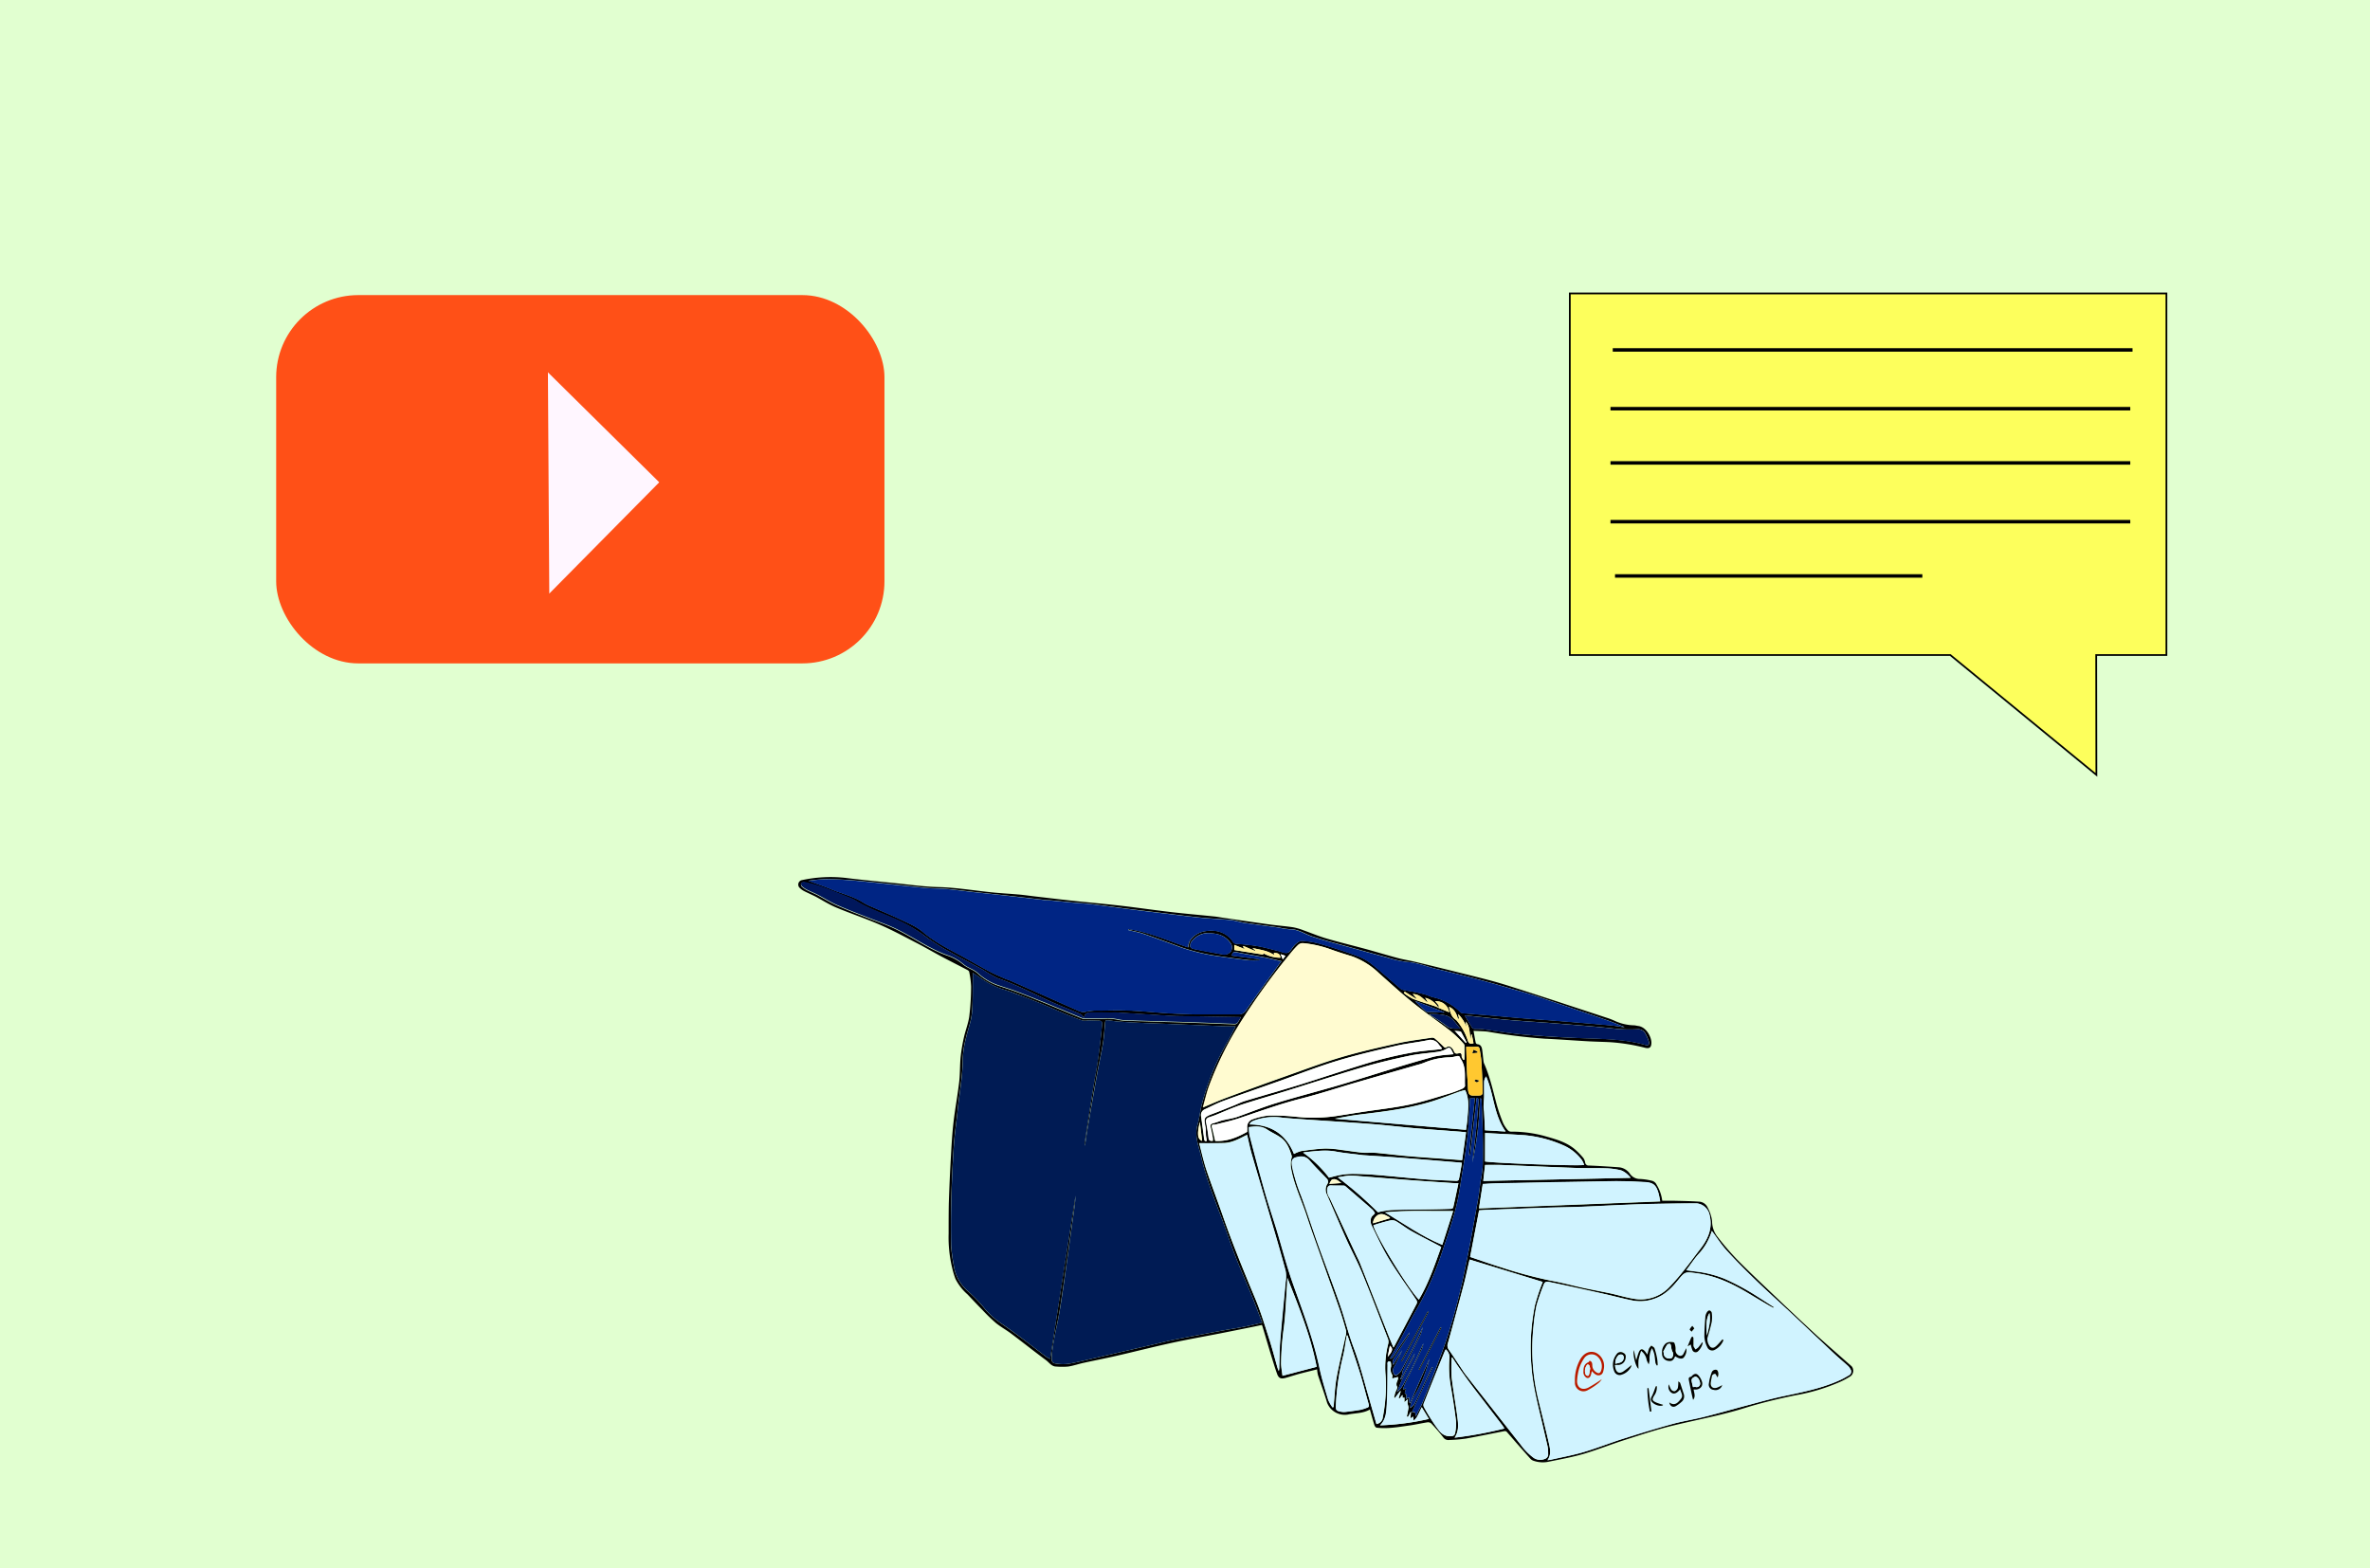
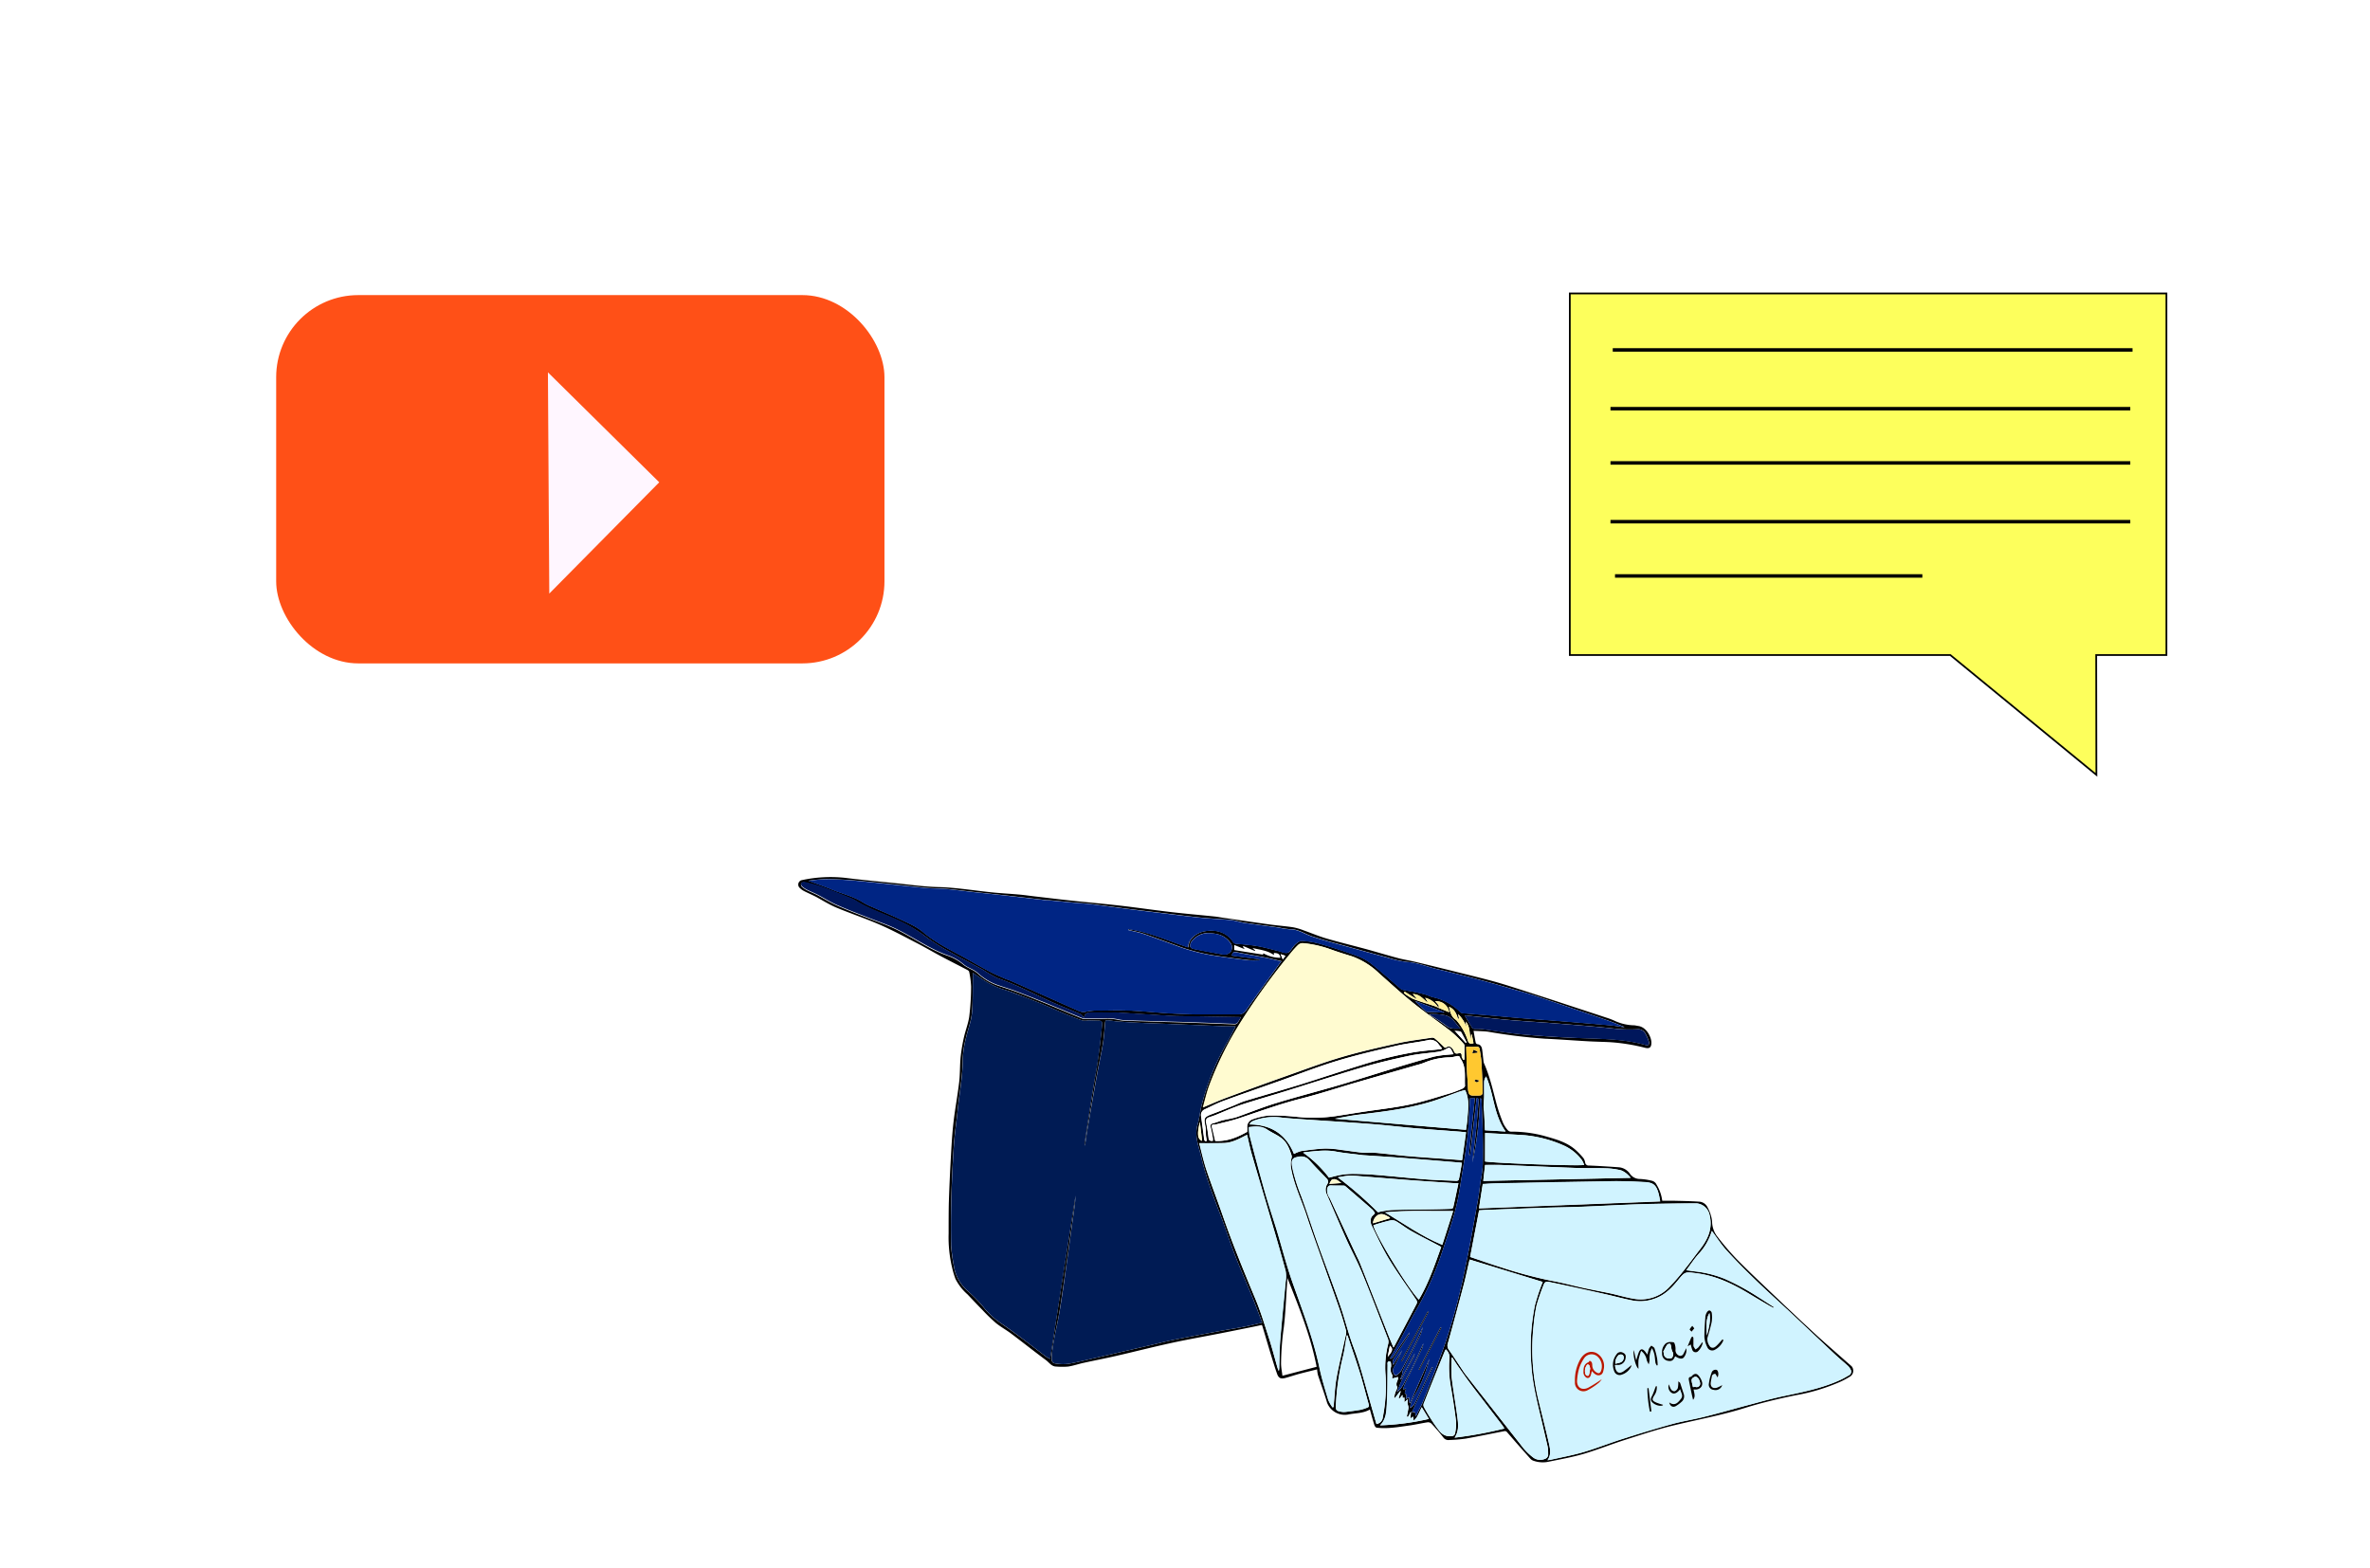
<svg xmlns="http://www.w3.org/2000/svg" id="Layer_1" data-name="Layer 1" viewBox="0 0 680 450">
-   <rect width="680" height="450" style="fill:#e1ffd0" />
  <rect x="79.24" y="84.67" width="174.53" height="105.67" rx="23.56" style="fill:#ff5017" />
  <polygon points="157.6 170.31 157.21 106.83 189.15 138.38 157.6 170.31" style="fill:#fff6ff" />
  <polygon points="621.59 187.94 601.44 187.94 601.49 222.31 559.58 187.94 450.41 187.94 450.41 84.19 621.59 84.19 621.59 187.94" style="fill:#fdff5c;stroke:#000;stroke-miterlimit:10;stroke-width:0.5px" />
  <line x1="462.73" y1="100.4" x2="611.86" y2="100.4" style="fill:#fdff5c;stroke:#000;stroke-miterlimit:10" />
  <line x1="462.08" y1="117.26" x2="611.22" y2="117.26" style="fill:#fdff5c;stroke:#000;stroke-miterlimit:10" />
  <line x1="462.08" y1="132.82" x2="611.22" y2="132.82" style="fill:#fdff5c;stroke:#000;stroke-miterlimit:10" />
  <line x1="462.08" y1="149.68" x2="611.22" y2="149.68" style="fill:#fdff5c;stroke:#000;stroke-miterlimit:10" />
  <line x1="463.38" y1="165.25" x2="551.56" y2="165.25" style="fill:#fdff5c;stroke:#000;stroke-miterlimit:10" />
  <path d="M422.79,295.76c.22,1.24.4,2.35.63,3.45a.65.65,0,0,0,.45.39c1,.09,1.29.81,1.4,1.63.15,1.06.24,2.13.37,3.2a2.37,2.37,0,0,0,.15.65c1.68,3.73,2.54,7.71,3.59,11.64a49.26,49.26,0,0,0,1.9,5.52,8.8,8.8,0,0,0,1.4,2.11,1.29,1.29,0,0,0,.87.34A36,36,0,0,1,443,325.9c3.15.9,6.37,1.71,8.94,3.92a23.4,23.4,0,0,1,2.3,2.37,3.06,3.06,0,0,1,.56,1.29,1,1,0,0,0,1.14.93c2.79.11,5.58.3,8.37.49a4.31,4.31,0,0,1,3.26,1.75,3.47,3.47,0,0,0,3,1.62,17.51,17.51,0,0,1,3.34.5,2,2,0,0,1,1.4,1.14,11.52,11.52,0,0,1,1.62,4.61c1.16,0,2.31,0,3.46,0,2.34.06,4.69.09,7,.25a2.87,2.87,0,0,1,2.61,1.77,11,11,0,0,1,1.23,3.81,7.21,7.21,0,0,0,1.68,4.66,79.45,79.45,0,0,0,5.35,6.23c3.16,3.22,6.46,6.32,9.73,9.44,4.1,3.9,8.2,7.8,12.36,11.64,2.84,2.63,5.78,5.15,8.68,7.72.76.68,1.54,1.33,2.27,2a2,2,0,0,1-.37,2.85,25.2,25.2,0,0,1-2.9,1.56,55.37,55.37,0,0,1-12.87,3.88c-4.89,1-9.75,2.15-14.52,3.64-6.7,2.1-13.6,3.34-20.41,5-4.71,1.12-9.33,2.68-14,4.16-3.95,1.26-7.82,2.81-11.8,4-3.24.94-6.59,1.55-9.91,2.22a8.07,8.07,0,0,1-4.66-.28,2.13,2.13,0,0,1-.76-.53q-2.11-2.37-4.21-4.76c-.87-1-1.72-2-2.61-3a.76.76,0,0,0-.63-.16c-3.72.71-7.42,1.49-11.15,2.15a42.07,42.07,0,0,1-4.64.39,1.77,1.77,0,0,1-1.72-.7c-1.06-1.41-2.25-2.73-3.44-4a1.4,1.4,0,0,0-1.07-.38c-1.76.26-3.49.68-5.26.92-3.1.43-6.19,1-9.35.63-.26,0-.59-.44-.68-.74-.46-1.45-.85-2.92-1.29-4.48-2,1.17-4.24,1-6.35,1.46a5.44,5.44,0,0,1-5.93-3.4c-.79-2.7-1.77-5.35-2.64-8a9.88,9.88,0,0,1-.22-1.57c-1.67.41-3.33.81-5,1.25-1.37.37-2.71.82-4.07,1.2s-2,.07-2.44-1.23c-.55-1.51-1-3.05-1.49-4.59-.9-2.95-1.77-5.9-2.65-8.85-.05-.16-.12-.31-.2-.53-.73.16-1.44.32-2.16.46-3.21.65-6.41,1.3-9.62,1.93-4.71.93-9.45,1.75-14.13,2.77-5.38,1.17-10.72,2.54-16.09,3.77-3,.69-6.08,1.27-9.11,1.94-1.49.32-2.95.84-4.45,1.07a20.91,20.91,0,0,1-3.45,0c-1.3,0-2-1.12-2.86-1.78-3.39-2.5-6.68-5.13-10.05-7.66-1.42-1.07-3-1.92-4.39-3.05a49.2,49.2,0,0,1-3.82-3.69c-1.47-1.49-2.88-3-4.34-4.53a14.69,14.69,0,0,1-3.46-4.46,25.73,25.73,0,0,1-.9-3,37.39,37.39,0,0,1-1.05-10c0-2.86,0-5.72.05-8.57q.22-6.92.62-13.82c.18-3.24.37-6.49.75-9.72.44-3.79,1.16-7.54,1.6-11.33.28-2.38.19-4.8.42-7.19a49.32,49.32,0,0,1,.95-5.67c.45-2,1.26-4,1.53-6a73.57,73.57,0,0,0,.53-8.53,24.38,24.38,0,0,0-.55-4.23c0-.22-.32-.45-.54-.57-2.43-1.27-4.88-2.5-7.29-3.78s-5-2.81-7.6-4.13c-3.37-1.74-6.71-3.55-10.18-5.05-4.11-1.79-8.38-3.21-12.53-4.94-2-.83-3.83-2-5.76-3.05-1.18-.61-2.41-1.12-3.58-1.73a5.09,5.09,0,0,1-1.28-1,1.3,1.3,0,0,1,.69-2.07,39,39,0,0,1,12.39-.68c4.81.6,9.65,1.05,14.48,1.54,4.05.41,8.1,1,12.16,1.11,5.42.12,10.73,1.06,16.1,1.58,2.45.23,4.91.36,7.36.58,1.6.15,3.19.39,4.79.57,4.18.48,8.35,1,12.53,1.42s8.1.78,12.14,1.25c4.74.56,9.47,1.25,14.21,1.8,4.07.47,8.15.82,12.23,1.24.81.08,1.62.24,2.43.36,4.46.65,8.92,1.31,13.39,1.93,2.28.32,4.59.48,6.88.83a17.15,17.15,0,0,1,3,.89c2.15.76,4.26,1.66,6.45,2.3,3.82,1.11,7.69,2.05,11.53,3.09,3,.83,6,1.74,9.06,2.55,1.52.41,3.09.64,4.62,1q6.3,1.51,12.59,3.08c3.23.8,6.47,1.58,9.68,2.45,2.43.66,4.83,1.41,7.22,2.18q7.31,2.34,14.58,4.74c3.66,1.2,7.31,2.39,11,3.61a20.47,20.47,0,0,1,2.76,1.07,13.93,13.93,0,0,0,5.18,1.15c.42,0,.84.14,1.26.19,2.34.3,3.77,3.15,3.79,4.74,0,1.38-.49,1.84-1.82,1.52a55,55,0,0,0-10.2-1.62c-2.06-.1-4.13-.13-6.19-.25-4.15-.23-8.3-.56-12.45-.74A162.16,162.16,0,0,1,426.86,296C425.53,295.85,424.17,295.85,422.79,295.76Zm-10-6.56,3,1.23a3.73,3.73,0,0,0-4.05-3.14,10.71,10.71,0,0,1,1,1.14c.12.18,0,.51,0,.77a5.48,5.48,0,0,0-.75-1,5.94,5.94,0,0,0-3.1-1.9l.68,1.08-.15.16c-1.18-1.06-2.26-2.29-4.07-2.32l1.12,1.31-.11.09-3.33-2.08-.26.38a15.56,15.56,0,0,0,2.61,1.67c2.13.82,4.33,1.45,6.49,2.18A6,6,0,0,1,412.76,289.2Zm-50.61,90.29c-1-2.56-1.89-5-2.88-7.4-1.59-3.89-3.31-7.74-4.84-11.66-1.36-3.48-2.49-7-3.8-10.53-2.27-6-4.63-12-6.07-18.24-.67-2.9-1.92-5.74-1-8.88.53-1.82.71-3.73,1.17-5.6a71.85,71.85,0,0,1,7.52-18.38c.8-1.38,1.48-2.84,2.25-4.34-1.1,0-2.08,0-3.06,0L336,293.82c-2.91-.12-5.82-.2-8.72-.34-2.23-.1-4.45-.24-6.67-.4-.81-.05-1.62-.24-2.43-.3-1.05-.07-1.06,0-1.15,1-.17,1.93-.31,3.88-.62,5.78-.46,2.79-1.1,5.54-1.6,8.31-1,5.37-1.9,10.74-2.83,16.11-.27,1.58-.47,3.16-.7,4.75a1.81,1.81,0,0,1-.08-.94c1-6.5,2-13,3.12-19.5.86-4.76,1.44-9.55,1.88-14.36.08-.83-.17-1.06-1-1.07s-1.92-.08-2.89-.08a6.1,6.1,0,0,1-1.64.06c-1.6-.53-3.18-1.16-4.75-1.8-2.43-1-4.83-2.08-7.25-3.09-1.59-.66-3.2-1.28-4.81-1.9-1.82-.7-3.61-1.49-5.47-2a22.91,22.91,0,0,1-6.91-3.34c-.74-.53-1.52-1-2.38-1.58,0,.72,0,1.25,0,1.78-.07,3.31.07,6.63-.27,9.91-.24,2.39-1.19,4.69-1.71,7.07a28.48,28.48,0,0,0-.9,5.84c0,5.06-1,10-1.49,15-.34,3.32-.85,6.62-1.07,9.94-.35,5.14-.58,10.28-.73,15.42q-.19,6.69-.05,13.39a49.61,49.61,0,0,0,.75,5.53,12,12,0,0,0,4.09,7.49,43.53,43.53,0,0,1,4.49,4.62,22.37,22.37,0,0,0,4.9,4.52c2,1.37,4,2.83,6,4.3,2.36,1.75,4.68,3.56,7,5.33a10.82,10.82,0,0,0,1.17.65c2.44-15.73,4.85-31.28,7.27-46.83,0,.93-.11,1.86-.23,2.78-.76,5.54-1.51,11.08-2.3,16.62-.65,4.53-1.28,9.06-2,13.57s-2,8.93-2.3,13.52c-.05,1,.2,1.52,1.14,1.64a12,12,0,0,0,3.54.11c2.61-.45,5.19-1.1,7.77-1.69q8.06-1.85,16.1-3.72c2-.46,4-1,6-1.4,4.68-.93,9.37-1.8,14.06-2.68,2.16-.4,4.34-.72,6.5-1.14C358.55,380.36,360.21,379.93,362.15,379.49ZM466,294.74l0-.12c-1.65-.65-3.27-1.36-4.94-1.93q-10.14-3.49-20.31-6.9c-2-.66-3.93-1.21-5.91-1.77-3.2-.93-6.39-1.86-9.61-2.72-4.2-1.11-8.41-2.22-12.64-3.21-3-.68-5.77-1.89-8.87-2.11a30.76,30.76,0,0,1-5.69-1.29c-4-1.07-8-2.17-11.94-3.28-3.26-.9-6.55-1.73-9.75-2.81-2-.69-3.78-2-6.06-2a21.69,21.69,0,0,1-3.35-.5c-3.27-.46-6.55-.87-9.82-1.36-1.3-.2-2.58-.66-3.89-.79-2.81-.29-5.64-.38-8.45-.66-3.65-.37-7.3-.85-10.94-1.29s-7.19-.87-10.77-1.32c-3.26-.42-6.5-.89-9.75-1.28-1.71-.21-3.44-.3-5.16-.45l-6.82-.65c-.5-.05-1,0-1.52-.1-3.7-.42-7.41-.87-11.11-1.28-3.06-.34-6.12-.65-9.18-1-2.64-.29-5.27-.65-7.91-.89-2-.18-4.08-.12-6.1-.32-6.41-.64-12.81-1.41-19.22-2-3.09-.29-6.2-.45-9.31-.49a42.84,42.84,0,0,0-5,.48c2.21.82,4.52,1.58,6.75,2.51,3.05,1.26,6.32,2,9.12,3.83a17.65,17.65,0,0,0,2.44,1.17c2.66,1.18,5.35,2.28,8,3.53,2.23,1.06,4.58,2,6.5,3.61,3.83,3.29,8.41,5.38,12.77,7.82,2.22,1.24,4.42,2.52,6.67,3.7,1.36.72,2.8,1.3,4.21,1.92.47.21,1,.32,1.44.53q9.79,4.33,19.6,8.71a3.3,3.3,0,0,0,2.36.18,17.81,17.81,0,0,1,4-.27c2.8,0,5.6-.1,8.4,0,3.64.16,7.27.55,10.91.77q4.16.24,8.31.3c4,.06,8,0,12,0a2.35,2.35,0,0,0,2.08-1.13c3.05-4.33,6.16-8.6,9.26-12.89.27-.38.56-.75.91-1.22-1.67-.38-3.19-.77-4.74-1.07-2.63-.51-5.28-.95-7.92-1.46-1.1-.21-1.14-.23-1.68.93l8.1,1.06v.24a26.36,26.36,0,0,1-3.08,0c-2.83-.32-5.67-.69-8.49-1.11a56.33,56.33,0,0,1-11-2.59c-3.56-1.3-7.11-2.62-10.69-3.85-1.44-.49-2.95-.76-4.44-1.12l.07-.23c6,.85,11.54,3.42,17.12,5.24a5.42,5.42,0,0,1,.42-1.77,6.37,6.37,0,0,1,3.92-2.78c3.2-.7,6.47-.06,8.55,3a1.15,1.15,0,0,0,.6.47,11.72,11.72,0,0,0,1.34.11c1.74.2,3.49.31,5.21.63,1.92.35,3.79.89,5.69,1.34,1,.22,2.09.81,2.85.51s1.32-1.57,2.07-2.28c.53-.5,1.28-1.14,1.89-1.1a24,24,0,0,1,5.33.86c3.66,1.06,7.29,2.24,10.86,3.56a14.66,14.66,0,0,1,4.08,2.37c2.69,2.15,5.25,4.47,7.87,6.72a2,2,0,0,0,.75.51c1.13.24,2.28.4,3.42.63s2,.42,3,.69c.76.21,1.48.58,2.24.79a15.71,15.71,0,0,1,7.94,4.3,1.11,1.11,0,0,0,.65.31c2.7.24,5.4.44,8.1.67,3,.26,6.07.55,9.11.79,3.39.28,6.77.49,10.15.77q7.74.62,15.46,1.29C463.55,294.36,464.76,294.57,466,294.74Zm43,80.31-.09.21c-.32-.16-.65-.3-1-.48q-2.93-1.71-5.84-3.46c-4.74-2.88-9.65-5.27-15.27-6-3.26-.42-3.26-.57-5.35,2-1.85,2.26-3.83,4.29-6.69,5.28a11.76,11.76,0,0,1-6.17.57c-2.63-.5-5.22-1.22-7.83-1.81-3.42-.78-6.84-1.52-10.26-2.27q-2.89-.63-5.8-1.23c-.68-.14-1.41-.24-1.72.61a58.84,58.84,0,0,0-2.09,6,48.51,48.51,0,0,0-.88,6,61.66,61.66,0,0,0,1.35,21.06c1,4.12,2.05,8.22,3,12.35.36,1.65.85,3.39-.37,5.08.39-.06.66-.08.93-.14,3.17-.72,6.37-1.3,9.48-2.22,3.84-1.14,7.58-2.63,11.4-3.84,4.63-1.47,9.27-2.9,13.95-4.18,3-.83,6.14-1.31,9.18-2.07,4.16-1,8.28-2.23,12.43-3.32,3.39-.9,6.76-1.87,10.18-2.59,5.67-1.2,11.36-2.29,16.66-4.77.79-.37,1.54-.82,2.29-1.25a1.18,1.18,0,0,0,.41-1.76,3.43,3.43,0,0,0-.71-.94c-1.26-1.14-2.57-2.21-3.8-3.37-4.17-3.9-8.3-7.85-12.47-11.75-3.33-3.12-6.73-6.14-10-9.3-2.91-2.8-5.77-5.67-8.49-8.65-1.59-1.74-2.86-3.76-4.26-5.63a1.28,1.28,0,0,0-.08.18,16.49,16.49,0,0,1-3.77,6.46c-1.24,1.4-2.27,3-3.5,4.63l2.4.32a31.9,31.9,0,0,1,8.53,2.1,67,67,0,0,1,9.54,5.16C505.85,373,507.4,374.05,509,375.05Zm-89.12-70.94.33-.1c0-1.12,0-2.24,0-3.36,0-.37.05-.86-.15-1.07a36.1,36.1,0,0,0-3.7-3.62c-3.56-2.77-7.3-5.33-10.82-8.16s-6.56-5.65-9.8-8.51a21.72,21.72,0,0,0-7.85-4.9c-2.05-.64-4.1-1.28-6.11-2a32.11,32.11,0,0,0-7.91-1.76,2,2,0,0,0-1.34.53,24.4,24.4,0,0,0-2.16,2.38,198.13,198.13,0,0,0-13.92,19.13,99.73,99.73,0,0,0-9.38,18.7c-.78,2.09-1.27,4.3-1.86,6.38,2.33-1,4.6-2,6.92-2.85q8.46-3.15,17-6.17c5.27-1.87,10.51-3.84,15.87-5.42s10.83-2.81,16.28-4c3.11-.69,6.3-1.06,9.45-1.55a1.3,1.3,0,0,1,.94.17,33.35,33.35,0,0,1,2.55,2.34c.36.36.53.55,1,.11a1.22,1.22,0,0,1,1.12.08,2.46,2.46,0,0,1,.86,1.12c.25.65.55.86,1.25.66.48-.14,1-.13,1,.73C419.31,303.3,419.67,303.71,419.85,304.11Zm2,56.54c3,1,5.9,2.05,8.87,3A125,125,0,0,0,445,367.46c3.25.58,6.44,1.45,9.66,2.15,2.46.53,4.94,1,7.39,1.5,2.26.49,4.48,1.18,6.76,1.55a11.24,11.24,0,0,0,10-3.2,64.34,64.34,0,0,0,4.71-5.45c1.46-1.8,2.79-3.69,4.22-5.51,2.34-3,3.74-6.14,2.74-10a4.18,4.18,0,0,0-3.69-3.21c-5.4,0-10.8.09-16.2.25-5.76.18-11.52.52-17.29.74-3.47.13-6.95.16-10.43.28q-8.17.28-16.36.61c-.73,0-1.45.08-2.13.12C423.52,351.75,422.67,356.15,421.81,360.65Zm-.18.74c-.54,2.29-1,4.61-1.64,6.9q-2.25,8.56-4.62,17.09a2,2,0,0,0,.3,1.93c1.33,1.9,2.58,3.85,3.87,5.77.29.45.59.9.92,1.32q2.71,3.48,5.45,6.94,5.2,6.65,10.43,13.27a16.94,16.94,0,0,0,3.67,3.7,3.4,3.4,0,0,0,3.11.3,1.37,1.37,0,0,0,1-1.5,11.43,11.43,0,0,0-.12-1.94c-.47-2.17-1-4.34-1.51-6.51-1.28-5.56-2.79-11.07-3.17-16.79a62.34,62.34,0,0,1,1-17.3,57.59,57.59,0,0,1,2.25-6.76Zm-63.33-38a13.17,13.17,0,0,0,.2,2.42c1.43,5.46,2.87,10.93,4.42,16.36,1.05,3.69,2.3,7.33,3.42,11,1.5,4.92,2.76,9.92,4.46,14.77,2.85,8.07,5.95,16.05,7.73,24.47.65,3.12,1.61,6.18,2.52,9.24a10.37,10.37,0,0,0,1.26,2.17l.27-.13c0-.19,0-.38.05-.57.25-2.59.34-5.2.8-7.75.73-4,1.71-7.95,2.57-11.92a3.75,3.75,0,0,0,.16-1.64c-.57-2.1-1.19-4.19-1.9-6.25-1.46-4.24-3-8.46-4.5-12.7-1.69-4.77-3.44-9.51-5-14.31-1.42-4.28-3.42-8.38-4.28-12.85a7.07,7.07,0,0,1,.06-3.51,1.21,1.21,0,0,0,0-.65c-.63-2-1.36-3.89-3.1-5.13-1.23-.88-2.66-1.48-3.92-2.33C361.93,323,360.22,323.15,358.3,323.39ZM344.08,328c.66,2.52,1.2,5.07,2,7.52,1.46,4.37,3.13,8.67,4.64,13,2.83,8.17,6.12,16.17,9.46,24.15,1.55,3.72,2.71,7.61,3.95,11.45.87,2.72,1.58,5.48,2.37,8.22.1.35.25.69.37,1a3.69,3.69,0,0,0,.14-1.24c.09-2.63.09-5.26.31-7.87.45-5.49,1-11,1.52-16.46a9.45,9.45,0,0,0,0-3.18c-1.3-4.86-2.72-9.69-4.14-14.51-1.84-6.32-3.74-12.62-5.57-18.94-.53-1.81-.89-3.67-1.34-5.57-2.17,1.09-4.23,2.29-6.64,2.35S346.54,328,344.08,328Zm77.67-12.84c0,.16,0,.3,0,.44-.22,3.49-.29,7-.69,10.46-.55,4.67-1.3,9.33-2.06,14a71,71,0,0,1-1.64,7.93c-1.07,3.82-2.34,7.6-3.63,11.36a88.81,88.81,0,0,1-7.18,16.17c-1.87,3.2-3.49,6.54-5.25,9.8-.79,1.48-1.63,2.93-2.46,4.4l.18.18a2.69,2.69,0,0,0,.66-.54c.71-1,1.36-2.08,2.05-3.12l2.65-3.89a2.43,2.43,0,0,1-.43,1.17c-1.3,2-2.62,4-3.93,6.05a2.14,2.14,0,0,0-.27,2.07c.88-1.46,1.71-2.83,2.55-4.2a45.87,45.87,0,0,1-2.38,4.88,1.85,1.85,0,0,0,.24,2.2c.11.09.38.16.47.09a4.48,4.48,0,0,0,1.33-1.18c1.42-2.63,2.79-5.3,4.13-8,.74-1.5,1.4-3,2.09-4.56a9.7,9.7,0,0,1-.78,2.5c-1.55,3.17-3.15,6.33-4.72,9.49a2.28,2.28,0,0,0-.24.61c-.11.46-.15.94-.28,1.4a3.62,3.62,0,0,1-.41.74l.26.13q1.95-3.66,3.88-7.33a3.66,3.66,0,0,1-.36,1.19c-1,1.91-2,3.79-3,5.72-.64,1.32-1.13,2.71-1.69,4.07,1.56-1.13,2.15-2.85,3-4.4s1.6-3.12,2.35-4.7,1.44-3.17,2.16-4.75a4.71,4.71,0,0,1-.46,1.72c-1.58,3.28-3.19,6.55-4.77,9.83a13.94,13.94,0,0,0-.56,1.52l.84-.14c-.13.53-.42,1.27-.3,1.35.71.43.3,1,.34,1.58l.85-.45.09,1.49.24.07q2.81-6.42,5.6-12.83a.64.64,0,0,0-.13.35,40,40,0,0,1-3.88,9.83c-.72,1.29-1.58,2.55-1.58,4.16.43-.4,1-.71,1.21-1.18,1.09-2.17,2.09-4.39,3.12-6.58.63-1.34,1.27-2.66,1.91-4l.22.1c-1.95,4.21-3.91,8.41-6,12.88,1.35-.32.86.54,1.16,1.12.77-1.61,1.58-3,2.17-4.55,2.2-5.64,4.47-11.25,6.46-17a183,183,0,0,0,5.81-22.47c1.29-6.1,2.32-12.26,3.43-18.41.29-1.57.42-3.18.65-4.77a41.68,41.68,0,0,0,.65-4.42c.1-3.19.07-6.39,0-9.58s-.22-6.38-.34-9.57a1.29,1.29,0,0,0-.16-.41h-.29a99.84,99.84,0,0,1-2.17,18.41c.28-2.92.7-5.83,1-8.75s.52-6,.78-8.95c0-.54-.1-.89-.57-.8-.63,5.49-1.25,10.91-1.88,16.34l-.34,0c.57-5.42,1.14-10.85,1.71-16.33Zm-26.83,93.44a2.14,2.14,0,0,0,1.85-1.95,46.31,46.31,0,0,0,.78-12.15,26.86,26.86,0,0,1,.73-8.75,2.54,2.54,0,0,0,0-1.47c-2.45-6.35-4.86-12.72-7.44-19-1.37-3.34-3.12-6.52-4.6-9.82-1.92-4.28-3.73-8.61-5.62-12.9a3.08,3.08,0,0,1,.18-2.75,1.2,1.2,0,0,0-.14-1.64c-1.63-1.72-3.33-3.38-4.88-5.17-1.17-1.35-2.51-1.31-4-.88a1.44,1.44,0,0,0-1.12,1.5,7.51,7.51,0,0,0,.13,1.34,50.7,50.7,0,0,0,2.56,8.24c1.63,4.45,3.08,9,4.67,13.44,2.14,5.95,4.41,11.86,6.49,17.84,1.41,4,2.4,8.25,3.92,12.26,1.74,4.61,2.93,9.37,4.3,14.09C393.43,403.33,394.16,405.91,394.92,408.55Zm-37.09-83.81v-1.1a2.25,2.25,0,0,1,1.46-2.5,18.9,18.9,0,0,1,4.83-1.12,65.49,65.49,0,0,1,8,.39,46,46,0,0,0,11.25-.24c2.6-.4,5.19-.83,7.79-1.22,4.38-.67,8.81-1.14,13.14-2.05,4-.82,7.8-2.1,11.67-3.23a31.85,31.85,0,0,0,3.63-1.38c.3-.13.72-.54.7-.8-.16-2.63.43-5.41-1.3-7.78a.94.94,0,0,1-.1-.23c-.14-.54-.51-.59-1-.49a9.11,9.11,0,0,1-2,.34,20.11,20.11,0,0,0-7.42,1.59,16.13,16.13,0,0,1-1.94.6c-5.78,1.68-11.57,3.33-17.35,5-5.29,1.54-10.53,3.28-15.86,4.63-6.07,1.54-11.93,3.69-17.85,5.66-2.24.75-4.56,1.23-6.85,1.82a1.26,1.26,0,0,1-.34,0c-.57,0-.74.21-.58.8.34,1.28.62,2.59.93,3.88C352.05,327.54,354.93,326.37,357.83,324.74Zm13.43,6.33a9.62,9.62,0,0,1,2-.83c2.29-.32,4.59-.64,6.89-.74a28.17,28.17,0,0,1,4.56.39c2,.24,4.07.59,6.12.79,1.26.12,2.55-.06,3.81.05,3,.27,6.06.67,9.1.93,3.72.33,7.45.56,11.17.84l4.58.36c.38-2.69.74-5.32,1.12-8L419,324.7c-4.34-.33-8.69-.62-13-1-4.14-.36-8.26-.88-12.4-1.19-6.65-.52-13.31-.92-20-1.38-1.86-.13-3.72-.26-5.58-.44a16.64,16.64,0,0,0-8.1.78c-.54.22-1.23.49-1.34,1.15C364.73,322.67,369,325.46,371.26,331.07Zm28.54,55.54c.17-.26.24-.35.29-.44,2.15-4.08,4.31-8.15,6.43-12.24a1.14,1.14,0,0,0-.13-.94c-2.57-3.85-5.32-7.59-7.73-11.54-2-3.2-3.52-6.62-5.17-10a3.12,3.12,0,0,1-.1-2c.13-.49.7-.87,1.11-1.34a4.12,4.12,0,0,0-.66-1q-3.85-3.37-7.75-6.71a1,1,0,0,0-.43-.24c-1.23,0-2.45,0-3.67-.05-.84-.05-1.05.36-1.2,1.05a3.84,3.84,0,0,0,.72,2.55q3.71,8,7.44,16c.45,1,1,1.93,1.35,2.92q4.18,10.56,8.32,21.13C399,384.66,399.36,385.56,399.8,386.61Zm24.56-39.93,52-2c-.18-.86-.29-1.67-.52-2.44-.66-2.23-1.45-2.93-3.76-3.08-2.76-.17-5.53-.31-8.3-.27-11.51.16-23,.4-34.54.63-1.24,0-2.48.12-3.79.19C425.08,342,424.73,344.21,424.36,346.68Zm-68.31-54.9-.47,0c-5.63-.09-11.26-.17-16.88-.27-1.16,0-2.32-.05-3.48-.12l-15.06-.93c-.47,0-1,.05-1.43.05-1.89,0-3.78-.07-5.67-.06a2.74,2.74,0,0,0-1.46.38c-.33.24-.43.79-.66,1.26-.26-1.05-1.21-1.27-2-1.62-1.54-.65-3.09-1.27-4.63-1.91-6-2.51-11.78-5.74-18-7.92a30.18,30.18,0,0,1-4.19-2.38c-3-1.65-6.1-3.21-9.1-4.91a57.22,57.22,0,0,1-7-4.34,42.84,42.84,0,0,0-8.74-5.12c-4-1.8-8.18-3.17-11.91-5.54a8.38,8.38,0,0,0-1.45-.69c-2.84-1.12-5.67-2.27-8.54-3.29a42.25,42.25,0,0,0-4.73-1.27.94.94,0,0,0-.82.42,1,1,0,0,0,.24.88,7,7,0,0,0,1.48,1c1,.49,2,.9,3,1.4,1.83,1,3.58,2.07,5.46,2.91,2.89,1.29,5.85,2.41,8.79,3.57,2.36.94,4.78,1.74,7.1,2.77,5.57,2.47,10.45,6.29,16.31,8.24a14.36,14.36,0,0,1,4.29,2.53c1.26,1,2.86,1.36,4.09,2.52a16.62,16.62,0,0,0,6,3.5c1.71.59,3.45,1.1,5.13,1.74,2.75,1,5.47,2.16,8.2,3.24.74.3,1.46.62,2.19.92l8.45,3.5a1.37,1.37,0,0,0,.49.09c1.75,0,3.5,0,5.25,0a14.29,14.29,0,0,1,3.88.12,17.66,17.66,0,0,0,4.5.43c5.68.2,11.36.33,17,.52,4.16.13,8.31.32,12.46.47a1.2,1.2,0,0,0,.87-.3A14,14,0,0,0,356.05,291.78Zm39.3,56a26.82,26.82,0,0,1,3.79-.66c3.84-.14,7.68-.15,11.53-.21,1.89,0,3.78-.07,5.67-.14.22,0,.59-.19.63-.35.52-2.28,1-4.57,1.5-7-.44,0-.72,0-1,0-4.33-.29-8.68-.57-13-.89-4.78-.36-9.56-.76-14.35-1.13a23.8,23.8,0,0,0-3-.14c-1.09.06-2.17.31-3.25.47A111.65,111.65,0,0,1,395.35,347.81Zm24.1-14.17-.53-.09c-5.66-.47-11.32-.95-17-1.38-3.6-.28-7.21-.5-10.81-.74l-.43-.05c-2.48-.32-5-.53-7.45-1-2.9-.54-5.75-.11-8.61.16-.23,0-.46.09-.74.15a34.09,34.09,0,0,1,7.43,7.19c1.24-.3,2.4-.65,3.59-.83a20.86,20.86,0,0,1,3.62-.26c2.2,0,4.4.14,6.59.32,4.59.38,9.17.88,13.77,1.24,3,.24,6,.32,9.06.44.21,0,.59-.2.62-.36C418.9,336.87,419.16,335.29,419.45,333.64ZM407.1,372.88c2.82-4.75,4.55-9.93,6.41-15.08l-.8-.45c-2.63-1.38-5.28-2.72-7.86-4.17-1.47-.83-2.81-1.89-4.27-2.76a2.47,2.47,0,0,0-1.56-.26c-1.27.25-2.51.63-3.76,1-.42.12-.83.29-1.23.43C394.93,354.88,404.16,369.92,407.1,372.88ZM413.56,301l.1-.28c-.31-.36-.64-.69-.92-1.07a2.8,2.8,0,0,0-3.21-1.17c-3,.62-6.1.91-9.09,1.61-5.64,1.31-11.29,2.61-16.83,4.29s-11,3.82-16.47,5.76-10.83,3.79-16.21,5.76c-1.82.67-3.55,1.59-5.32,2.4a1.77,1.77,0,0,0-1,2.05c.27,2.16.58,4.31.86,6.47.06.52.3.69.73.51-.08-.57-.19-1.11-.24-1.66-.06-.78,0-1.57-.13-2.32-.41-2.46-.64-2.77,2-3.75,1.93-.71,3.83-1.5,5.75-2.26,1.2-.48,2.37-1.08,3.6-1.45,5.08-1.55,10.2-3,15.27-4.54,6.93-2.15,13.81-4.5,20.77-6.57a114.64,114.64,0,0,1,11.62-2.73C407.75,301.52,410.67,301.35,413.56,301Zm12.53,32.24c3.42.52,27,1.34,28.45,1a6.29,6.29,0,0,0-.68-1.43,13.24,13.24,0,0,0-5.41-4.25,35.47,35.47,0,0,0-11-2.85c-3.19-.22-6.38-.36-9.57-.53l-1.75-.1Zm-5.46-9.08c.14-1.05.28-1.83.33-2.62.18-2.95.82-5.94-.61-8.81-.56.16-1.17.29-1.75.5-2.58.91-5.13,1.95-7.74,2.76-6.79,2.09-13.81,2.93-20.83,3.78-2.35.28-4.67.77-7.06,1.18Zm-.41-32.86c.7,1.15,1.43,2.4,2.21,3.62a1,1,0,0,0,.7.29c.76,0,1.54,0,2.29.08,3.92.5,7.83,1.17,11.77,1.53,5.18.48,10.37.81,15.57,1,6.5.26,13,.18,19.36,2,.8.23,1.18-.08,1-.9a9.84,9.84,0,0,0-.89-2.16,2.36,2.36,0,0,0-2.37-1.46,39.91,39.91,0,0,1-6.08-.12c-5.89-.67-11.81-1.1-17.73-1.58-4.17-.34-8.35-.56-12.52-.92-3.43-.29-6.85-.7-10.28-1.05Zm-3.17,11.15c-.27-.55-.45-1-.7-1.4s-.6-.57-1.17-.21a6.72,6.72,0,0,1-2.35.89c-2.79.43-5.64.58-8.39,1.16-4.45.93-8.89,2-13.25,3.25-7.45,2.19-14.84,4.61-22.26,6.91-3.18,1-6.38,1.92-9.57,2.9-1.64.51-3.29,1-4.89,1.63-1.87.7-3.7,1.52-5.55,2.27-.66.27-1.33.48-2,.71a1.15,1.15,0,0,0-.83,1.51c.29,1.47.54,3,.7,4.43.1.87.59.83,1.23.82a7.21,7.21,0,0,0,0-.75c-.19-1-.36-2.06-.62-3.07-.18-.73,0-1.07.75-1.24s1.55-.51,2.33-.75c.54-.15,1.1-.26,1.65-.38a26.33,26.33,0,0,0,2.63-.6c3.76-1.32,7.45-2.83,11.26-4,6-1.85,12.18-3.43,18.25-5.21,5.5-1.62,11-3.38,16.45-5.05,3.56-1.08,7.14-2.15,10.73-3.12a30.13,30.13,0,0,1,3.94-.55C415.86,302.57,416.39,302.53,417.05,302.47Zm-.38,87-.17.1a48.72,48.72,0,0,0,0,5.67c.46,3.95,1.2,7.86,1.69,11.81.23,1.82.35,3.72-.86,5.46a114.14,114.14,0,0,0,14.3-2.63c-.3-.45-.5-.78-.74-1.09L425.71,402c-1.38-1.8-2.77-3.58-4.11-5.4-1.17-1.59-2.3-3.21-3.43-4.83C417.65,391,417.17,390.23,416.67,389.46Zm-47.3-22.81c0,.75-.07,1.49-.12,2.24-.27,3.91-.41,7.85-.87,11.74a81.06,81.06,0,0,0-.82,10.55c0,1.16.25,2.32.39,3.56l9.82-2.57C376.07,383.35,372.68,375,369.37,366.65Zm56.21-27.81,42.31-.88A6.91,6.91,0,0,0,467,337a5.91,5.91,0,0,0-1.88-1.21,20.36,20.36,0,0,0-4.1-.58c-2.94-.1-5.88,0-8.82-.11-7.26-.26-14.51-.59-21.77-.87-1.43-.05-2.87,0-4.35,0Zm-10.76,48.31-.21.46q-3.08,7.59-6.11,15.18a1.32,1.32,0,0,0,.1,1,60.55,60.55,0,0,0,3.34,5.39c1,1.32,1.87,2.92,4,2.92.94,0,1.44-.09,1.6-1a12.49,12.49,0,0,0,.22-3.44c-.37-3.11-.86-6.21-1.38-9.3a32.27,32.27,0,0,1-.51-8.43A3,3,0,0,0,414.82,387.15Zm-28.19-4h-.21c-.39,2.16-.65,4.35-1.2,6.46a69.94,69.94,0,0,0-1.92,13.64c-.08,1.32.11,1.52,1.45,1.78a4.64,4.64,0,0,0,1.34.05c1.43-.17,2.87-.35,4.28-.6a13.41,13.41,0,0,0,1.92-.62c.52-.17.54-.48.4-1-.84-2.93-1.56-5.89-2.45-8.8C389.11,390.44,387.84,386.82,386.63,383.18Zm30.3-35.7c-6.62.11-13-.27-19.53.4,5.51,3.28,10.55,6.91,16.42,9.31C414.85,354,415.87,350.79,416.93,347.48Zm-9,56.3c-.52,1.08-.92,2-1.4,2.89a6.19,6.19,0,0,1-.88,1l-.23-1.19-.74.59c.08-.83.13-1.41.19-2a3.55,3.55,0,0,0-.46.82,6.25,6.25,0,0,1-.43.7l-.32-.11c.15-.74.31-1.48.44-2.23a1.79,1.79,0,0,0,0-.65c-.05-.34-.21-.66-.24-1a7.29,7.29,0,0,1,.12-1.11l-1,.88V401c-.95.35-.35-.49-.59-.73l-.79,1-.28-.13.6-1.91-.14-.08-1.54,2L400,401c.12-.49.23-1,.38-1.47s.7-1.3.5-1.65c-.47-.89.08-1.49.25-2.2a2,2,0,0,0,0-.59l-1.66.45c0-.53.12-.93,0-1.11a2.57,2.57,0,0,1-.32-2.26,3.81,3.81,0,0,0-.09-1.34c0-.11-.34-.24-.51-.23a.58.58,0,0,0-.38.34,2.56,2.56,0,0,0,0,.68c-.06,3.78,0,7.57-.23,11.34-.14,2-.13,4.23-1.94,6a73.11,73.11,0,0,0,14-1.84Zm12.76-103.44c.08,2.65.15,5.11.24,7.57.06,1.3.21,2.59.24,3.88.08,2.92.74,2.57,2.65,2.57,1.44,0,1.61-.07,1.58-1.56q-.11-4.05-.35-8.09c-.06-1.13-.29-2.24-.45-3.35-.09-.62-.22-1.12-1.07-1S421.65,300.34,420.68,300.34Zm-74.3-32.6a6,6,0,0,0-4.54,2.46,2.06,2.06,0,0,0-.33,1.44c0,.26.56.57.91.64,2.85.57,5.7,1.1,8.55,1.62a2.27,2.27,0,0,0,2.24-1,2.19,2.19,0,0,0-.25-2.45C351.53,268.49,349.53,267.74,346.38,267.74ZM432,324.65c-3.47-4.85-3.31-10.7-5.6-15.8a3.18,3.18,0,0,0-.56,1.43c-.06,1.38,0,2.76,0,4.14,0,1-.14,2.07-.16,3.11,0,.56.13,1.12.16,1.68.09,1.66.16,3.32.24,5.08Zm-13-29.52c-1.38-1.58-2.25-3.32-4.39-3.83A17,17,0,0,0,410,291c.36.27.56.45.79.6a40.39,40.39,0,0,1,4.15,2.76C416.16,295.33,417.42,295.16,419,295.13Zm-3.24-6.27c.33,1.49.65,2.92,2,3.76a.68.68,0,0,1,.12.12,16.7,16.7,0,0,1,3.27,5.86c.32.86.77,1,1.62.71l-.49-2.5-.18,0-.16,1.34c-.39-1.7-.09-3.51-1.39-5.06l.2,1.56a10.33,10.33,0,0,0-2.38-3.69l.23,1.24-.28.15C417.9,290.89,417.32,289.52,415.74,288.86ZM359.37,272l.79.76-.08.11-3.34-1.43-.12.21.51.68-3-1.2v1.46l8.29,1.32a1.64,1.64,0,0,1,0-.23,1.5,1.5,0,0,1,.06-.16,9.94,9.94,0,0,0,4.89,1.29c-.11-1.23-.94-1.37-1.9-1.38l.07.6C363.67,272.68,361.47,272.51,359.37,272Zm54.95,18.54,0-.16L406,287.19a30.51,30.51,0,0,0,3.13,3,.59.59,0,0,0,.3.14Zm-15.54,59,0-.23c-1.06-.49-2-1.38-3.35-.76a3,3,0,0,0-1.51,2.43Zm21.78-50.32.23-.15c-.53-1-1-2-1.59-3-.06-.11-.3-.16-.46-.18-.52-.06-1.05-.09-1.57-.13l.13-.14Zm-76.29,22.68c-.8,3.25-.75,5,.64,5.42Zm40.57,17.53c-.9-.68-1.61-1.38-2.61-1-.33.12-.49.7-.84,1.24Zm13.32,49.85c1.56-1.78,1.53-2.37.62-3.19Zm-30.11-114,.77-1-1.37-.49Z" />
  <path d="M362.15,379.49c-1.94.44-3.6.87-5.29,1.2-2.16.42-4.34.74-6.5,1.14-4.69.88-9.38,1.75-14.06,2.68-2,.4-4,.94-6,1.4q-8.05,1.86-16.1,3.72c-2.58.59-5.16,1.24-7.77,1.69a12,12,0,0,1-3.54-.11c-.94-.12-1.19-.68-1.14-1.64.26-4.59,1.55-9,2.3-13.52s1.38-9,2-13.57c.79-5.54,1.54-11.08,2.3-16.62.12-.92.2-1.85.23-2.78-2.42,15.55-4.83,31.1-7.27,46.83a10.82,10.82,0,0,1-1.17-.65c-2.35-1.77-4.67-3.58-7-5.33-2-1.47-3.95-2.93-6-4.3a22.37,22.37,0,0,1-4.9-4.52,43.53,43.53,0,0,0-4.49-4.62,12,12,0,0,1-4.09-7.49,49.61,49.61,0,0,1-.75-5.53q-.13-6.69.05-13.39c.15-5.14.38-10.28.73-15.42.22-3.32.73-6.62,1.07-9.94.51-5,1.49-9.94,1.49-15a28.48,28.48,0,0,1,.9-5.84c.52-2.38,1.47-4.68,1.71-7.07.34-3.28.2-6.6.27-9.91,0-.53,0-1.06,0-1.78.86.57,1.64,1.05,2.38,1.58a22.91,22.91,0,0,0,6.91,3.34c1.86.56,3.65,1.35,5.47,2,1.61.62,3.22,1.24,4.81,1.9,2.42,1,4.82,2.08,7.25,3.09,1.57.64,3.15,1.27,4.75,1.8a6.1,6.1,0,0,0,1.64-.06c1,0,1.93.06,2.89.08s1.07.24,1,1.07c-.44,4.81-1,9.6-1.88,14.36-1.16,6.48-2.1,13-3.12,19.5a1.81,1.81,0,0,0,.08.94c.23-1.59.43-3.17.7-4.75.93-5.37,1.86-10.74,2.83-16.11.5-2.77,1.14-5.52,1.6-8.31.31-1.9.45-3.85.62-5.78.09-1,.1-1.11,1.15-1,.81.06,1.62.25,2.43.3,2.22.16,4.44.3,6.67.4,2.9.14,5.81.22,8.72.34l15.43.64c1,0,2,0,3.06,0-.77,1.5-1.45,3-2.25,4.34a71.85,71.85,0,0,0-7.52,18.38c-.46,1.87-.64,3.78-1.17,5.6-.92,3.14.33,6,1,8.88,1.44,6.27,3.8,12.24,6.07,18.24,1.31,3.49,2.44,7.05,3.8,10.53,1.53,3.92,3.25,7.77,4.84,11.66C360.26,374.5,361.16,376.93,362.15,379.49Z" style="fill:#001b54" />
  <path d="M466,294.74c-1.2-.17-2.41-.38-3.62-.49q-7.72-.67-15.46-1.29c-3.38-.28-6.76-.49-10.15-.77-3-.24-6.07-.53-9.11-.79-2.7-.23-5.4-.43-8.1-.67a1.11,1.11,0,0,1-.65-.31,15.71,15.71,0,0,0-7.94-4.3c-.76-.21-1.48-.58-2.24-.79-1-.27-2-.49-3-.69s-2.29-.39-3.42-.63a2,2,0,0,1-.75-.51c-2.62-2.25-5.18-4.57-7.87-6.72a14.66,14.66,0,0,0-4.08-2.37c-3.57-1.32-7.2-2.5-10.86-3.56a24,24,0,0,0-5.33-.86c-.61,0-1.36.6-1.89,1.1-.75.71-1.22,1.94-2.07,2.28s-1.89-.29-2.85-.51c-1.9-.45-3.77-1-5.69-1.34-1.72-.32-3.47-.43-5.21-.63a11.72,11.72,0,0,1-1.34-.11,1.15,1.15,0,0,1-.6-.47c-2.08-3.06-5.35-3.7-8.55-3a6.37,6.37,0,0,0-3.92,2.78,5.42,5.42,0,0,0-.42,1.77c-5.58-1.82-11.1-4.39-17.12-5.24l-.07.23c1.49.36,3,.63,4.44,1.12,3.58,1.23,7.13,2.55,10.69,3.85a56.33,56.33,0,0,0,11,2.59c2.82.42,5.66.79,8.49,1.11a26.36,26.36,0,0,0,3.08,0v-.24l-8.1-1.06c.54-1.16.58-1.14,1.68-.93,2.64.51,5.29.95,7.92,1.46,1.55.3,3.07.69,4.74,1.07-.35.47-.64.84-.91,1.22-3.1,4.29-6.21,8.56-9.26,12.89a2.35,2.35,0,0,1-2.08,1.13c-4,0-8,0-12,0q-4.15-.06-8.31-.3c-3.64-.22-7.27-.61-10.91-.77-2.8-.13-5.6-.06-8.4,0a17.81,17.81,0,0,0-4,.27,3.3,3.3,0,0,1-2.36-.18q-9.79-4.38-19.6-8.71c-.47-.21-1-.32-1.44-.53-1.41-.62-2.85-1.2-4.21-1.92-2.25-1.18-4.45-2.46-6.67-3.7-4.36-2.44-8.94-4.53-12.77-7.82-1.92-1.65-4.27-2.55-6.5-3.61-2.63-1.25-5.32-2.35-8-3.53a17.65,17.65,0,0,1-2.44-1.17c-2.8-1.86-6.07-2.57-9.12-3.83-2.23-.93-4.54-1.69-6.75-2.51a42.84,42.84,0,0,1,5-.48c3.11,0,6.22.2,9.31.49,6.41.62,12.81,1.39,19.22,2,2,.2,4.07.14,6.1.32,2.64.24,5.27.6,7.91.89,3.06.33,6.12.64,9.18,1,3.7.41,7.41.86,11.11,1.28.51.06,1,.05,1.52.1l6.82.65c1.72.15,3.45.24,5.16.45,3.25.39,6.49.86,9.75,1.28q5.37.68,10.77,1.32c3.64.44,7.29.92,10.94,1.29,2.81.28,5.64.37,8.45.66,1.31.13,2.59.59,3.89.79,3.27.49,6.55.9,9.82,1.36a21.69,21.69,0,0,0,3.35.5c2.28,0,4.05,1.3,6.06,2,3.2,1.08,6.49,1.91,9.75,2.81,4,1.11,7.95,2.21,11.94,3.28A30.76,30.76,0,0,0,403.7,276c3.1.22,5.91,1.43,8.87,2.11,4.23,1,8.44,2.1,12.64,3.21,3.22.86,6.41,1.79,9.61,2.72,2,.56,4,1.11,5.91,1.77q10.17,3.4,20.31,6.9c1.67.57,3.29,1.28,4.94,1.93Z" style="fill:#002584" />
  <path d="M509,375.05c-1.57-1-3.12-2-4.7-3a67,67,0,0,0-9.54-5.16,31.9,31.9,0,0,0-8.53-2.1l-2.4-.32c1.23-1.65,2.26-3.23,3.5-4.63a16.49,16.49,0,0,0,3.77-6.46,1.28,1.28,0,0,1,.08-.18c1.4,1.87,2.67,3.89,4.26,5.63,2.72,3,5.58,5.85,8.49,8.65,3.28,3.16,6.68,6.18,10,9.3,4.17,3.9,8.3,7.85,12.47,11.75,1.23,1.16,2.54,2.23,3.8,3.37a3.43,3.43,0,0,1,.71.94,1.18,1.18,0,0,1-.41,1.76c-.75.43-1.5.88-2.29,1.25-5.3,2.48-11,3.57-16.66,4.77-3.42.72-6.79,1.69-10.18,2.59-4.15,1.09-8.27,2.27-12.43,3.32-3,.76-6.16,1.24-9.18,2.07-4.68,1.28-9.32,2.71-13.95,4.18-3.82,1.21-7.56,2.7-11.4,3.84-3.11.92-6.31,1.5-9.48,2.22-.27.06-.54.08-.93.14,1.22-1.69.73-3.43.37-5.08-.93-4.13-2-8.23-3-12.35A61.66,61.66,0,0,1,440,380.48a48.51,48.51,0,0,1,.88-6,58.84,58.84,0,0,1,2.09-6c.31-.85,1-.75,1.72-.61q2.91.6,5.8,1.23c3.42.75,6.84,1.49,10.26,2.27,2.61.59,5.2,1.31,7.83,1.81a11.76,11.76,0,0,0,6.17-.57c2.86-1,4.84-3,6.69-5.28,2.09-2.57,2.09-2.42,5.35-2,5.62.72,10.53,3.11,15.27,6q2.91,1.76,5.84,3.46c.31.18.64.32,1,.48Zm-52.23,18.32c.66.78,1.31,1.46,2.29,1.2s1-1.16,1.15-1.92a4.21,4.21,0,0,0-2.35-4.54c-1.66-.63-3.34.06-4.41,1.9a12.24,12.24,0,0,0-1.54,6.53,2.45,2.45,0,0,0,3.67,2.33,18.18,18.18,0,0,0,3.21-2.15,5.07,5.07,0,0,0,.84-1,43.12,43.12,0,0,1-3.88,2.43c-2,1-3.44-.15-3.2-2.3a15.25,15.25,0,0,1,.56-3.17,11.14,11.14,0,0,1,1.52-3.07,2.57,2.57,0,0,1,3.58-.52,3.74,3.74,0,0,1,1.15,4.34c-.26.57-.63.71-1.15.41a2.37,2.37,0,0,1-1.32-2.12c0-.56-.09-1.07-.77-1.29-.12.16-.21.38-.36.44-1.41.59-1.44,1.83-1.41,3.05a1.84,1.84,0,0,0,.53,1.1c.59.62,1.28.43,1.56-.38C456.54,394.26,456.61,393.87,456.74,393.37Zm37.75-8.84-.29-.25c-.55.6-1.06,1.24-1.65,1.79s-1.08.91-1.81.41a3.34,3.34,0,0,1-.87-2.6c.45-1.53.92-3.07,1.24-4.64a9.43,9.43,0,0,0,0-2.6,1,1,0,0,0-.63-.65c-.19-.05-.56.22-.7.45a3,3,0,0,0-.48,1.25c-.15,2-.34,3.94-.3,5.9a7.94,7.94,0,0,0,.82,2.9,1.53,1.53,0,0,0,2.06.85A5.28,5.28,0,0,0,494.49,384.53Zm-21.81,4.13c-.27-.35-.49-.67-.74-1-.74-.85-1.33-.77-1.76.27-.28.7-.47,1.43-.76,2.32l-.67-2.93c-.37,1.32.59,5,1.35,5.33a17.82,17.82,0,0,1,0-2.54,18.62,18.62,0,0,1,.74-2.58,4.17,4.17,0,0,1,1.62,2.71,6,6,0,0,0,.58,1.16,8.73,8.73,0,0,0,.23-1.24,6.18,6.18,0,0,1,.67-3.39,6.8,6.8,0,0,1,.71,1.84c.16.8.19,1.62.32,2.43a2.72,2.72,0,0,0,.4.72l.22-.12a15.38,15.38,0,0,0-.16-1.92,20.84,20.84,0,0,0-.75-2.92c-.12-.32-.59-.52-.9-.77a3.87,3.87,0,0,0-.69.89A14.2,14.2,0,0,0,472.68,388.66Zm8,.47c1.07.7,1.86.83,2.4.43a3.33,3.33,0,0,0,.8-2.74c-.29.57-.54,1.07-.8,1.56a1,1,0,0,1-1.59.39,1.67,1.67,0,0,1-.7-1.61,4.37,4.37,0,0,0-.36-1.87c-.12-.24-.83-.28-1.25-.24a2.24,2.24,0,0,0-1.26.46,3.42,3.42,0,0,0-1,2.86,2,2,0,0,0,1.64,2.07C479.64,390.65,480.1,390.38,480.64,389.13Zm-17.32,2.52c.44,0,.75,0,1.06-.07a2.18,2.18,0,0,0,2-1.85c.14-.7.08-1.3-.66-1.62a1.36,1.36,0,0,0-1.94.45,4.82,4.82,0,0,0-.65,4.81,1.63,1.63,0,0,0,2.13,1,4.54,4.54,0,0,0,2.68-2.2,2.55,2.55,0,0,0,.14-.56,27,27,0,0,1-2.42,1.89c-1.1.68-1.89.29-2.19-1C463.42,392.28,463.39,392,463.32,391.65Zm18.76,6.91c.17,1,.87,1.95.17,2.81s-1.71,2.17-3.33,1c.21,1.07,1,1.51,1.84,1.08a9.37,9.37,0,0,0,1.63-1.2,2.08,2.08,0,0,0,.66-2.37c-.31-1-.62-2.05-1-3.06,0-.16-.27-.26-.55-.5a8.37,8.37,0,0,1-.13,1.92,1.65,1.65,0,0,1-.92.93,1.24,1.24,0,0,1-1-.51,6.94,6.94,0,0,1-.63-1.48,2,2,0,0,0,.76,2.43C480.32,400.09,481.22,399.74,482.08,398.56Zm3.86.08c1.46.27,2.7-.69,2.44-1.92a4.66,4.66,0,0,0-1-1.92c-.57-.72-1.21-.65-1.88,0-.11.12-.24.3-.37.31-.67.07-.64.51-.55,1,.27,1.32.54,2.64.82,4,.12.54.25,1.08.38,1.61C486.6,400.64,486,399.67,485.94,398.64Zm8.2-1.23a9.91,9.91,0,0,1-1.56.74c-1.19.31-1.89-.34-1.72-1.55.07-.53.19-1.06.29-1.58a.89.89,0,0,1,1.05-.84l.61,1c.45-.94.14-2.06-.32-2.17a1.2,1.2,0,0,0-1.43.92,12.45,12.45,0,0,0-.73,2.93,1.49,1.49,0,0,0,1.34,1.89A2,2,0,0,0,494.14,397.41Zm-5.59-12.13-.18-.13c-.39.51-.74,1-1.16,1.51a4,4,0,0,1-.78.54c-.18-.27-.37-.54-.52-.82a1,1,0,0,1-.06-.42c0-.67,0-1.35,0-2,0-.16-.15-.31-.24-.47-.13.09-.32.16-.37.28-.35.79-.67,1.59-1.06,2.53l.9-.52a10.89,10.89,0,0,0,.47,1.6,1,1,0,0,0,1.55.41A4.75,4.75,0,0,0,488.55,385.28Zm-13.18,12.47-.27-.08c-.1.22-.21.44-.29.67a19.75,19.75,0,0,1-.77,2c-.36.71-.63,1.33,0,2,.82.82,2.35,1.24,3.05.83,0,0,0-.1,0-.14a19.07,19.07,0,0,1-1.85-.61c-1.3-.56-1.36-.88-.61-2.09A4,4,0,0,0,475.37,397.75Zm-2.37.51-.34,0a35.26,35.26,0,0,0,.73,6.72l.44-.06Q473.43,401.62,473,398.26Zm13.13-17.13-.57-.68a4.51,4.51,0,0,0-.75,1c-.05.12.35.43.54.66Z" style="fill:#d0f3ff" />
  <path d="M419.85,304.11c-.18-.4-.54-.81-.51-1.19.07-.86-.48-.87-1-.73-.7.2-1,0-1.25-.66a2.46,2.46,0,0,0-.86-1.12,1.22,1.22,0,0,0-1.12-.08c-.47.44-.64.25-1-.11a33.35,33.35,0,0,0-2.55-2.34,1.3,1.3,0,0,0-.94-.17c-3.15.49-6.34.86-9.45,1.55-5.45,1.21-10.92,2.44-16.28,4s-10.6,3.55-15.87,5.42q-8.52,3-17,6.17c-2.32.86-4.59,1.88-6.92,2.85.59-2.08,1.08-4.29,1.86-6.38a99.73,99.73,0,0,1,9.38-18.7,198.13,198.13,0,0,1,13.92-19.13,24.4,24.4,0,0,1,2.16-2.38,2,2,0,0,1,1.34-.53,32.11,32.11,0,0,1,7.91,1.76c2,.75,4.06,1.39,6.11,2a21.72,21.72,0,0,1,7.85,4.9c3.24,2.86,6.43,5.8,9.8,8.51s7.26,5.39,10.82,8.16a36.1,36.1,0,0,1,3.7,3.62c.2.21.15.7.15,1.07,0,1.12,0,2.24,0,3.36Z" style="fill:#fffbd0" />
  <path d="M421.81,360.65c.86-4.5,1.71-8.9,2.57-13.4.68,0,1.4-.09,2.13-.12q8.17-.31,16.36-.61c3.48-.12,7-.15,10.43-.28,5.77-.22,11.53-.56,17.29-.74,5.4-.16,10.8-.21,16.2-.25a4.18,4.18,0,0,1,3.69,3.21c1,3.9-.4,7.08-2.74,10-1.43,1.82-2.76,3.71-4.22,5.51a64.34,64.34,0,0,1-4.71,5.45,11.24,11.24,0,0,1-10,3.2c-2.28-.37-4.5-1.06-6.76-1.55-2.45-.53-4.93-1-7.39-1.5-3.22-.7-6.41-1.57-9.66-2.15a125,125,0,0,1-14.29-3.86C427.71,362.7,424.78,361.64,421.81,360.65Z" style="fill:#d0f3ff" />
  <path d="M421.63,361.39l21,6.42a57.59,57.59,0,0,0-2.25,6.76,62.34,62.34,0,0,0-1,17.3c.38,5.72,1.89,11.23,3.17,16.79.49,2.17,1,4.34,1.51,6.51a11.43,11.43,0,0,1,.12,1.94,1.37,1.37,0,0,1-1,1.5,3.4,3.4,0,0,1-3.11-.3,16.94,16.94,0,0,1-3.67-3.7q-5.23-6.62-10.43-13.27-2.73-3.46-5.45-6.94c-.33-.42-.63-.87-.92-1.32-1.29-1.92-2.54-3.87-3.87-5.77a2,2,0,0,1-.3-1.93q2.38-8.52,4.62-17.09C420.6,366,421.09,363.68,421.63,361.39Z" style="fill:#d0f3ff" />
  <path d="M358.3,323.39c1.92-.24,3.63-.39,5.23.69,1.26.85,2.69,1.45,3.92,2.33,1.74,1.24,2.47,3.18,3.1,5.13a1.21,1.21,0,0,1,0,.65,7.07,7.07,0,0,0-.06,3.51c.86,4.47,2.86,8.57,4.28,12.85,1.59,4.8,3.34,9.54,5,14.31,1.5,4.24,3,8.46,4.5,12.7.71,2.06,1.33,4.15,1.9,6.25a3.75,3.75,0,0,1-.16,1.64c-.86,4-1.84,7.92-2.57,11.92-.46,2.55-.55,5.16-.8,7.75,0,.19,0,.38-.05.57l-.27.13a10.37,10.37,0,0,1-1.26-2.17c-.91-3.06-1.87-6.12-2.52-9.24-1.78-8.42-4.88-16.4-7.73-24.47-1.7-4.85-3-9.85-4.46-14.77-1.12-3.67-2.37-7.31-3.42-11-1.55-5.43-3-10.9-4.42-16.36A13.17,13.17,0,0,1,358.3,323.39Z" style="fill:#d0f3ff" />
  <path d="M344.08,328c2.46,0,4.8.05,7.13,0s4.47-1.26,6.64-2.35c.45,1.9.81,3.76,1.34,5.57,1.83,6.32,3.73,12.62,5.57,18.94,1.42,4.82,2.84,9.65,4.14,14.51a9.45,9.45,0,0,1,0,3.18c-.49,5.49-1.07,11-1.52,16.46-.22,2.61-.22,5.24-.31,7.87a3.69,3.69,0,0,1-.14,1.24c-.12-.35-.27-.69-.37-1-.79-2.74-1.5-5.5-2.37-8.22-1.24-3.84-2.4-7.73-3.95-11.45-3.34-8-6.63-16-9.46-24.15-1.51-4.35-3.18-8.65-4.64-13C345.28,333,344.74,330.47,344.08,328Z" style="fill:#d0f3ff" />
  <path d="M421.75,315.11l1.42-.07c-.57,5.48-1.14,10.91-1.71,16.33l.34,0c.63-5.43,1.25-10.85,1.88-16.34.47-.09.61.26.57.8-.26,3-.46,6-.78,8.95s-.72,5.83-1,8.75a99.84,99.84,0,0,0,2.17-18.41h.29a1.29,1.29,0,0,1,.16.41c.12,3.19.28,6.38.34,9.57s.09,6.39,0,9.58a41.68,41.68,0,0,1-.65,4.42c-.23,1.59-.36,3.2-.65,4.77-1.11,6.15-2.14,12.31-3.43,18.41a183,183,0,0,1-5.81,22.47c-2,5.71-4.26,11.32-6.46,17-.59,1.51-1.4,2.94-2.17,4.55-.3-.58.19-1.44-1.16-1.12,2.08-4.47,4-8.67,6-12.88l-.22-.1c-.64,1.33-1.28,2.65-1.91,4-1,2.19-2,4.41-3.12,6.58-.23.47-.78.78-1.21,1.18,0-1.61.86-2.87,1.58-4.16a40,40,0,0,0,3.88-9.83.64.64,0,0,1,.13-.35q-2.81,6.4-5.6,12.83l-.24-.07-.09-1.49-.85.45c0-.54.37-1.15-.34-1.58-.12-.08.17-.82.3-1.35l-.84.14a13.94,13.94,0,0,1,.56-1.52c1.58-3.28,3.19-6.55,4.77-9.83a4.71,4.71,0,0,0,.46-1.72c-.72,1.58-1.42,3.18-2.16,4.75s-1.5,3.17-2.35,4.7-1.44,3.27-3,4.4c.56-1.36,1.05-2.75,1.69-4.07.94-1.93,2-3.81,3-5.72a3.66,3.66,0,0,0,.36-1.19q-1.94,3.67-3.88,7.33l-.26-.13a3.62,3.62,0,0,0,.41-.74c.13-.46.17-.94.28-1.4a2.28,2.28,0,0,1,.24-.61c1.57-3.16,3.17-6.32,4.72-9.49a9.7,9.7,0,0,0,.78-2.5c-.69,1.52-1.35,3.06-2.09,4.56-1.34,2.68-2.71,5.35-4.13,8a4.48,4.48,0,0,1-1.33,1.18c-.09.07-.36,0-.47-.09a1.85,1.85,0,0,1-.24-2.2,45.87,45.87,0,0,0,2.38-4.88c-.84,1.37-1.67,2.74-2.55,4.2a2.14,2.14,0,0,1,.27-2.07c1.31-2,2.63-4,3.93-6.05a2.43,2.43,0,0,0,.43-1.17l-2.65,3.89c-.69,1-1.34,2.1-2.05,3.12a2.69,2.69,0,0,1-.66.54l-.18-.18c.83-1.47,1.67-2.92,2.46-4.4,1.76-3.26,3.38-6.6,5.25-9.8a88.81,88.81,0,0,0,7.18-16.17c1.29-3.76,2.56-7.54,3.63-11.36A71,71,0,0,0,419,340c.76-4.64,1.51-9.3,2.06-14,.4-3.47.47-7,.69-10.46C421.72,315.41,421.74,315.27,421.75,315.11Zm-11.88,61.31-.22-.12L402,390.55l.23.12Zm3.68,4.54-.22-.13q-3.15,6.06-6.28,12.12l.21.11Z" style="fill:#002584" />
  <path d="M394.92,408.55c-.76-2.64-1.49-5.22-2.23-7.79-1.37-4.72-2.56-9.48-4.3-14.09-1.52-4-2.51-8.21-3.92-12.26-2.08-6-4.35-11.89-6.49-17.84-1.59-4.47-3-9-4.67-13.44a50.7,50.7,0,0,1-2.56-8.24,7.51,7.51,0,0,1-.13-1.34,1.44,1.44,0,0,1,1.12-1.5c1.49-.43,2.83-.47,4,.88,1.55,1.79,3.25,3.45,4.88,5.17a1.2,1.2,0,0,1,.14,1.64,3.08,3.08,0,0,0-.18,2.75c1.89,4.29,3.7,8.62,5.62,12.9,1.48,3.3,3.23,6.48,4.6,9.82,2.58,6.3,5,12.67,7.44,19a2.54,2.54,0,0,1,0,1.47,26.86,26.86,0,0,0-.73,8.75,46.31,46.31,0,0,1-.78,12.15A2.14,2.14,0,0,1,394.92,408.55Z" style="fill:#d0f3ff" />
  <path d="M357.83,324.74c-2.9,1.63-5.78,2.8-9.13,2.6-.31-1.29-.59-2.6-.93-3.88-.16-.59,0-.81.58-.8a1.26,1.26,0,0,0,.34,0c2.29-.59,4.61-1.07,6.85-1.82,5.92-2,11.78-4.12,17.85-5.66,5.33-1.35,10.57-3.09,15.86-4.63,5.78-1.69,11.57-3.34,17.35-5a16.13,16.13,0,0,0,1.94-.6,20.11,20.11,0,0,1,7.42-1.59,9.11,9.11,0,0,0,2-.34c.48-.1.85-.05,1,.49a.94.94,0,0,0,.1.23c1.73,2.37,1.14,5.15,1.3,7.78,0,.26-.4.67-.7.8a31.85,31.85,0,0,1-3.63,1.38c-3.87,1.13-7.72,2.41-11.67,3.23-4.33.91-8.76,1.38-13.14,2.05-2.6.39-5.19.82-7.79,1.22a46,46,0,0,1-11.25.24,65.49,65.49,0,0,0-8-.39,18.9,18.9,0,0,0-4.83,1.12,2.25,2.25,0,0,0-1.46,2.5Z" style="fill:#fff" />
  <path d="M371.26,331.07c-2.31-5.61-6.53-8.4-12.71-8.44.11-.66.8-.93,1.34-1.15a16.64,16.64,0,0,1,8.1-.78c1.86.18,3.72.31,5.58.44,6.65.46,13.31.86,20,1.38,4.14.31,8.26.83,12.4,1.19,4.34.37,8.69.66,13,1l1.69.12c-.38,2.72-.74,5.35-1.12,8L415,332.5c-3.72-.28-7.45-.51-11.17-.84-3-.26-6.06-.66-9.1-.93-1.26-.11-2.55.07-3.81-.05-2.05-.2-4.08-.55-6.12-.79a28.17,28.17,0,0,0-4.56-.39c-2.3.1-4.6.42-6.89.74A9.62,9.62,0,0,0,371.26,331.07Z" style="fill:#d0f3ff" />
  <path d="M399.8,386.61c-.44-1.05-.82-1.95-1.18-2.86q-4.15-10.56-8.32-21.13c-.39-1-.9-1.94-1.35-2.92q-3.72-8-7.44-16a3.84,3.84,0,0,1-.72-2.55c.15-.69.36-1.1,1.2-1.05,1.22.08,2.44,0,3.67.05a1,1,0,0,1,.43.24q3.89,3.34,7.75,6.71a4.12,4.12,0,0,1,.66,1c-.41.47-1,.85-1.11,1.34a3.12,3.12,0,0,0,.1,2c1.65,3.37,3.22,6.79,5.17,10,2.41,3.95,5.16,7.69,7.73,11.54a1.14,1.14,0,0,1,.13.94c-2.12,4.09-4.28,8.16-6.43,12.24C400,386.26,400,386.35,399.8,386.61Z" style="fill:#d0f3ff" />
  <path d="M424.36,346.68c.37-2.47.72-4.73,1.06-7,1.31-.07,2.55-.17,3.79-.19,11.51-.23,23-.47,34.54-.63,2.77,0,5.54.1,8.3.27,2.31.15,3.1.85,3.76,3.08.23.77.34,1.58.52,2.44Z" style="fill:#d0f3ff" />
  <path d="M356.05,291.78a14,14,0,0,1-1,1.68,1.2,1.2,0,0,1-.87.3c-4.15-.15-8.3-.34-12.46-.47-5.68-.19-11.36-.32-17-.52a17.66,17.66,0,0,1-4.5-.43,14.29,14.29,0,0,0-3.88-.12c-1.75,0-3.5,0-5.25,0a1.37,1.37,0,0,1-.49-.09l-8.45-3.5c-.73-.3-1.45-.62-2.19-.92-2.73-1.08-5.45-2.2-8.2-3.24-1.68-.64-3.42-1.15-5.13-1.74a16.62,16.62,0,0,1-6-3.5c-1.23-1.16-2.83-1.48-4.09-2.52a14.36,14.36,0,0,0-4.29-2.53c-5.86-2-10.74-5.77-16.31-8.24-2.32-1-4.74-1.83-7.1-2.77-2.94-1.16-5.9-2.28-8.79-3.57-1.88-.84-3.63-1.95-5.46-2.91-1-.5-2-.91-3-1.4a7,7,0,0,1-1.48-1,1,1,0,0,1-.24-.88.94.94,0,0,1,.82-.42,42.25,42.25,0,0,1,4.73,1.27c2.87,1,5.7,2.17,8.54,3.29a8.38,8.38,0,0,1,1.45.69c3.73,2.37,7.92,3.74,11.91,5.54A42.84,42.84,0,0,1,266,269a57.22,57.22,0,0,0,7,4.34c3,1.7,6.07,3.26,9.1,4.91a30.18,30.18,0,0,0,4.19,2.38c6.2,2.18,11.93,5.41,18,7.92,1.54.64,3.09,1.26,4.63,1.91.83.35,1.78.57,2,1.62.23-.47.33-1,.66-1.26a2.74,2.74,0,0,1,1.46-.38c1.89,0,3.78,0,5.67.06.48,0,1-.07,1.43-.05l15.06.93c1.16.07,2.32.1,3.48.12,5.62.1,11.25.18,16.88.27Z" style="fill:#00175c" />
  <path d="M395.35,347.81a111.65,111.65,0,0,0-11.53-10c1.08-.16,2.16-.41,3.25-.47a23.8,23.8,0,0,1,3,.14c4.79.37,9.57.77,14.35,1.13,4.33.32,8.68.6,13,.89.28,0,.56,0,1,0-.51,2.42-1,4.71-1.5,7,0,.16-.41.34-.63.35-1.89.07-3.78.1-5.67.14-3.85.06-7.69.07-11.53.21A26.82,26.82,0,0,0,395.35,347.81Z" style="fill:#d0f3ff" />
  <path d="M419.45,333.64c-.29,1.65-.55,3.23-.87,4.8,0,.16-.41.37-.62.36-3-.12-6-.2-9.06-.44-4.6-.36-9.18-.86-13.77-1.24-2.19-.18-4.39-.28-6.59-.32a20.86,20.86,0,0,0-3.62.26c-1.19.18-2.35.53-3.59.83a34.09,34.09,0,0,0-7.43-7.19c.28-.06.51-.12.74-.15,2.86-.27,5.71-.7,8.61-.16,2.46.46,5,.67,7.45,1l.43.05c3.6.24,7.21.46,10.81.74,5.66.43,11.32.91,17,1.38Z" style="fill:#d0f3ff" />
  <path d="M407.1,372.88c-2.94-3-12.17-18-13.07-21.32.4-.14.81-.31,1.23-.43,1.25-.34,2.49-.72,3.76-1a2.47,2.47,0,0,1,1.56.26c1.46.87,2.8,1.93,4.27,2.76,2.58,1.45,5.23,2.79,7.86,4.17l.8.45C411.65,363,409.92,368.13,407.1,372.88Z" style="fill:#d0f3ff" />
  <path d="M413.56,301c-2.89.33-5.81.5-8.65,1.05a114.64,114.64,0,0,0-11.62,2.73c-7,2.07-13.84,4.42-20.77,6.57-5.07,1.58-10.19,3-15.27,4.54-1.23.37-2.4,1-3.6,1.45-1.92.76-3.82,1.55-5.75,2.26-2.68,1-2.45,1.29-2,3.75.13.75.07,1.54.13,2.32.05.55.16,1.09.24,1.66-.43.18-.67,0-.73-.51-.28-2.16-.59-4.31-.86-6.47a1.77,1.77,0,0,1,1-2.05c1.77-.81,3.5-1.73,5.32-2.4,5.38-2,10.8-3.85,16.21-5.76s10.91-4.08,16.47-5.76,11.19-3,16.83-4.29c3-.7,6.07-1,9.09-1.61a2.8,2.8,0,0,1,3.21,1.17c.28.38.61.71.92,1.07Z" style="fill:#fff" />
  <path d="M426.09,333.26v-8.18l1.75.1c3.19.17,6.38.31,9.57.53a35.47,35.47,0,0,1,11,2.85,13.24,13.24,0,0,1,5.41,4.25,6.29,6.29,0,0,1,.68,1.43C453.12,334.6,429.51,333.78,426.09,333.26Z" style="fill:#d0f3ff" />
  <path d="M420.63,324.18,383,321c2.39-.41,4.71-.9,7.06-1.18,7-.85,14-1.69,20.83-3.78,2.61-.81,5.16-1.85,7.74-2.76.58-.21,1.19-.34,1.75-.5,1.43,2.87.79,5.86.61,8.81C420.91,322.35,420.77,323.13,420.63,324.18Z" style="fill:#d0f3ff" />
  <path d="M420.22,291.32l3,.33c3.43.35,6.85.76,10.28,1.05,4.17.36,8.35.58,12.52.92,5.92.48,11.84.91,17.73,1.58a39.91,39.91,0,0,0,6.08.12,2.36,2.36,0,0,1,2.37,1.46,9.84,9.84,0,0,1,.89,2.16c.18.82-.2,1.13-1,.9-6.34-1.79-12.86-1.71-19.36-2-5.2-.22-10.39-.55-15.57-1-3.94-.36-7.85-1-11.77-1.53-.75-.1-1.53,0-2.29-.08a1,1,0,0,1-.7-.29C421.65,293.72,420.92,292.47,420.22,291.32Z" style="fill:#00175c" />
  <path d="M417.05,302.47c-.66.06-1.19.1-1.71.16a30.13,30.13,0,0,0-3.94.55c-3.59,1-7.17,2-10.73,3.12-5.49,1.67-10.95,3.43-16.45,5.05-6.07,1.78-12.2,3.36-18.25,5.21-3.81,1.16-7.5,2.67-11.26,4a26.33,26.33,0,0,1-2.63.6c-.55.12-1.11.23-1.65.38-.78.24-1.54.56-2.33.75s-.93.51-.75,1.24c.26,1,.43,2,.62,3.07a7.21,7.21,0,0,1,0,.75c-.64,0-1.13.05-1.23-.82-.16-1.48-.41-3-.7-4.43a1.15,1.15,0,0,1,.83-1.51c.67-.23,1.34-.44,2-.71,1.85-.75,3.68-1.57,5.55-2.27,1.6-.61,3.25-1.12,4.89-1.63,3.19-1,6.39-1.91,9.57-2.9,7.42-2.3,14.81-4.72,22.26-6.91,4.36-1.28,8.8-2.32,13.25-3.25,2.75-.58,5.6-.73,8.39-1.16a6.72,6.72,0,0,0,2.35-.89c.57-.36.88-.26,1.17.21S416.78,301.92,417.05,302.47Z" style="fill:#fff" />
  <path d="M416.67,389.46c.5.77,1,1.55,1.5,2.3,1.13,1.62,2.26,3.24,3.43,4.83,1.34,1.82,2.73,3.6,4.11,5.4l5.22,6.79c.24.31.44.64.74,1.09a114.14,114.14,0,0,1-14.3,2.63c1.21-1.74,1.09-3.64.86-5.46-.49-4-1.23-7.86-1.69-11.81a48.72,48.72,0,0,1,0-5.67Z" style="fill:#d0f3ff" />
-   <path d="M369.37,366.65c3.31,8.39,6.7,16.7,8.4,25.52L368,394.74c-.14-1.24-.37-2.4-.39-3.56a81.06,81.06,0,0,1,.82-10.55c.46-3.89.6-7.83.87-11.74C369.3,368.14,369.33,367.4,369.37,366.65Z" style="fill:#d0f3ff" />
  <path d="M425.58,338.84l.54-4.59c1.48,0,2.92,0,4.35,0,7.26.28,14.51.61,21.77.87,2.94.1,5.88,0,8.82.11a20.36,20.36,0,0,1,4.1.58A5.91,5.91,0,0,1,467,337a6.91,6.91,0,0,1,.85.93Z" style="fill:#d0f3ff" />
  <path d="M414.82,387.15a3,3,0,0,1,1,2.72,32.27,32.27,0,0,0,.51,8.43c.52,3.09,1,6.19,1.38,9.3a12.49,12.49,0,0,1-.22,3.44c-.16,1-.66,1-1.6,1-2.09,0-3-1.6-4-2.92a60.55,60.55,0,0,1-3.34-5.39,1.32,1.32,0,0,1-.1-1q3-7.6,6.11-15.18Z" style="fill:#d0f3ff" />
  <path d="M386.63,383.18c1.21,3.64,2.48,7.26,3.61,10.92.89,2.91,1.61,5.87,2.45,8.8.14.5.12.81-.4,1a13.41,13.41,0,0,1-1.92.62c-1.41.25-2.85.43-4.28.6a4.64,4.64,0,0,1-1.34-.05c-1.34-.26-1.53-.46-1.45-1.78a69.94,69.94,0,0,1,1.92-13.64c.55-2.11.81-4.3,1.2-6.46Z" style="fill:#d0f3ff" />
  <path d="M416.93,347.48c-1.06,3.31-2.08,6.48-3.11,9.71-5.87-2.4-10.91-6-16.42-9.31C403.94,347.21,410.31,347.59,416.93,347.48Z" style="fill:#d0f3ff" />
  <path d="M407.92,403.78l2,3.33a73.11,73.11,0,0,1-14,1.84c1.81-1.75,1.8-4,1.94-6,.25-3.77.17-7.56.23-11.34a2.56,2.56,0,0,1,0-.68.58.58,0,0,1,.38-.34c.17,0,.49.12.51.23a3.81,3.81,0,0,1,.09,1.34,2.57,2.57,0,0,0,.32,2.26c.15.18,0,.58,0,1.11l1.66-.45a2,2,0,0,1,0,.59c-.17.71-.72,1.31-.25,2.2.2.35-.33,1.08-.5,1.65s-.26,1-.38,1.47l.27.13,1.54-2,.14.08-.6,1.91.28.13.79-1c.24.24-.36,1.08.59.73v1.36l1-.88a7.29,7.29,0,0,0-.12,1.11c0,.34.19.66.24,1a1.79,1.79,0,0,1,0,.65c-.13.75-.29,1.49-.44,2.23l.32.11a6.25,6.25,0,0,0,.43-.7,3.55,3.55,0,0,1,.46-.82c-.06.58-.11,1.16-.19,2l.74-.59.23,1.19a6.19,6.19,0,0,0,.88-1C407,405.79,407.4,404.86,407.92,403.78Z" style="fill:#d0f3ff" />
  <path d="M420.68,300.34c1,0,1.91.07,2.84,0s1,.42,1.07,1c.16,1.11.39,2.22.45,3.35q.24,4,.35,8.09c0,1.49-.14,1.56-1.58,1.56-1.91,0-2.57.35-2.65-2.57,0-1.29-.18-2.58-.24-3.88C420.83,305.45,420.76,303,420.68,300.34Zm3.18,1.63v-.28l-1.09-.52-.31,1Zm.57,8.12a5,5,0,0,0-1-.31c-.12,0-.26.2-.38.31a2,2,0,0,0,.62.4C423.83,310.52,424,310.32,424.43,310.09Z" style="fill:#ffc830" />
  <path d="M346.38,267.74c3.15,0,5.15.75,6.58,2.74a2.19,2.19,0,0,1,.25,2.45,2.27,2.27,0,0,1-2.24,1c-2.85-.52-5.7-1-8.55-1.62-.35-.07-.88-.38-.91-.64a2.06,2.06,0,0,1,.33-1.44A6,6,0,0,1,346.38,267.74Z" style="fill:#002587" />
  <path d="M432,324.65l-5.94-.36c-.08-1.76-.15-3.42-.24-5.08,0-.56-.17-1.12-.16-1.68,0-1,.14-2.07.16-3.11,0-1.38,0-2.76,0-4.14a3.18,3.18,0,0,1,.56-1.43C428.66,314,428.5,319.8,432,324.65Z" style="fill:#d0f3ff" />
  <path d="M419,295.13c-1.56,0-2.82.2-4-.81a40.39,40.39,0,0,0-4.15-2.76c-.23-.15-.43-.33-.79-.6a17,17,0,0,1,4.56.34C416.73,291.81,417.6,293.55,419,295.13Z" style="fill:#00175c" />
  <path d="M415.74,288.86c1.58.66,2.16,2,2.6,3.52l.28-.15-.23-1.24a10.33,10.33,0,0,1,2.38,3.69l-.2-1.56c1.3,1.55,1,3.36,1.39,5.06l.16-1.34.18,0,.49,2.5c-.85.26-1.3.15-1.62-.71a16.7,16.7,0,0,0-3.27-5.86.68.68,0,0,0-.12-.12C416.39,291.78,416.07,290.35,415.74,288.86Z" style="fill:#ffef9d" />
-   <path d="M359.37,272c2.1.51,4.3.68,6.21,2l-.07-.6c1,0,1.79.15,1.9,1.38a9.94,9.94,0,0,1-4.89-1.29,1.5,1.5,0,0,0-.06.16,1.64,1.64,0,0,0,0,.23l-8.29-1.32v-1.46l3,1.2-.51-.68.12-.21,3.34,1.43.08-.11Z" style="fill:#ffef9d" />
  <path d="M412.76,289.2a6,6,0,0,0-.87-.45c-2.16-.73-4.36-1.36-6.49-2.18a15.56,15.56,0,0,1-2.61-1.67l.26-.38,3.33,2.08.11-.09-1.12-1.31c1.81,0,2.89,1.26,4.07,2.32l.15-.16-.68-1.08a5.94,5.94,0,0,1,3.1,1.9,5.48,5.48,0,0,1,.75,1Z" style="fill:#ffef9d" />
  <path d="M414.32,290.54l-4.87-.2a.59.59,0,0,1-.3-.14,30.51,30.51,0,0,1-3.13-3l8.33,3.19Z" style="fill:#002584" />
  <path d="M398.78,349.55,393.94,351a3,3,0,0,1,1.51-2.43c1.35-.62,2.29.27,3.35.76Z" style="fill:#fffbd0" />
  <path d="M412.76,289.2c0-.26.11-.59,0-.77a10.71,10.71,0,0,0-1-1.14,3.73,3.73,0,0,1,4.05,3.14l-3-1.23Z" style="fill:#ffef9d" />
  <path d="M420.56,299.23l-3.26-3.59-.13.14c.52,0,1.05.07,1.57.13.16,0,.4.07.46.18.55,1,1.06,2,1.59,3Z" style="fill:#fff" />
  <path d="M344.27,321.91l.64,5.42C343.52,326.88,343.47,325.16,344.27,321.91Z" style="fill:#fffbd0" />
  <path d="M384.84,339.44l-3.45.24c.35-.54.51-1.12.84-1.24C383.23,338.06,383.94,338.76,384.84,339.44Z" style="fill:#fffbd0" />
  <path d="M398.16,389.29l.62-3.19C399.69,386.92,399.72,387.51,398.16,389.29Z" style="fill:#fff" />
  <path d="M368.05,275.24l-.6-1.48,1.37.49Z" style="fill:#fff" />
  <path d="M456.74,393.37c-.13.5-.2.89-.33,1.26-.28.81-1,1-1.56.38a1.84,1.84,0,0,1-.53-1.1c0-1.22,0-2.46,1.41-3.05.15-.06.24-.28.36-.44.68.22.76.73.77,1.29a2.37,2.37,0,0,0,1.32,2.12c.52.3.89.16,1.15-.41a3.74,3.74,0,0,0-1.15-4.34,2.57,2.57,0,0,0-3.58.52,11.14,11.14,0,0,0-1.52,3.07,15.25,15.25,0,0,0-.56,3.17c-.24,2.15,1.25,3.26,3.2,2.3a43.12,43.12,0,0,0,3.88-2.43,5.07,5.07,0,0,1-.84,1,18.18,18.18,0,0,1-3.21,2.15,2.45,2.45,0,0,1-3.67-2.33,12.24,12.24,0,0,1,1.54-6.53c1.07-1.84,2.75-2.53,4.41-1.9a4.21,4.21,0,0,1,2.35,4.54c-.15.76-.24,1.68-1.15,1.92S457.4,394.15,456.74,393.37Zm-.49-.68a4.3,4.3,0,0,0-.27-1,.58.58,0,0,0-.57-.17,2.82,2.82,0,0,0-.43,2.89.91.91,0,0,0,.63.33c.12,0,.31-.3.36-.5C456.09,393.79,456.15,393.28,456.25,392.69Z" style="fill:#b81800" />
  <path d="M494.49,384.53a5.28,5.28,0,0,1-2.59,2.81,1.53,1.53,0,0,1-2.06-.85,7.94,7.94,0,0,1-.82-2.9c0-2,.15-3.93.3-5.9a3,3,0,0,1,.48-1.25c.14-.23.51-.5.7-.45a1,1,0,0,1,.63.65,9.43,9.43,0,0,1,0,2.6c-.32,1.57-.79,3.11-1.24,4.64a3.34,3.34,0,0,0,.87,2.6c.73.5,1.31.06,1.81-.41s1.1-1.19,1.65-1.79Zm-4-7.82c-1.2,2.05-.82,4.28-.75,6.49C490.28,381.07,490.9,379,490.47,376.71Z" />
  <path d="M472.68,388.66a14.2,14.2,0,0,1,.44-1.69,3.87,3.87,0,0,1,.69-.89c.31.25.78.45.9.77a20.84,20.84,0,0,1,.75,2.92,15.38,15.38,0,0,1,.16,1.92l-.22.12a2.72,2.72,0,0,1-.4-.72c-.13-.81-.16-1.63-.32-2.43a6.8,6.8,0,0,0-.71-1.84,6.18,6.18,0,0,0-.67,3.39,8.73,8.73,0,0,1-.23,1.24,6,6,0,0,1-.58-1.16,4.17,4.17,0,0,0-1.62-2.71,18.62,18.62,0,0,0-.74,2.58,17.82,17.82,0,0,0,0,2.54c-.76-.32-1.72-4-1.35-5.33l.67,2.93c.29-.89.48-1.62.76-2.32.43-1,1-1.12,1.76-.27C472.19,388,472.41,388.31,472.68,388.66Z" />
  <path d="M480.64,389.13c-.54,1.25-1,1.52-2.12,1.31a2,2,0,0,1-1.64-2.07,3.42,3.42,0,0,1,1-2.86,2.24,2.24,0,0,1,1.26-.46c.42,0,1.13,0,1.25.24a4.37,4.37,0,0,1,.36,1.87,1.67,1.67,0,0,0,.7,1.61,1,1,0,0,0,1.59-.39c.26-.49.51-1,.8-1.56a3.33,3.33,0,0,1-.8,2.74C482.5,390,481.71,389.83,480.64,389.13Zm-3.44-1.23.2.1v.17a1.45,1.45,0,0,0,1,1.54c.42.12,1.1.13,1.33-.12a1.55,1.55,0,0,0,.08-1.88,5.19,5.19,0,0,1-.32-1.46c-.06-.25-.16-.65-.3-.68a.93.93,0,0,0-.81.23C477.9,386.47,477.57,387.19,477.2,387.9Z" />
  <path d="M463.32,391.65c.07.36.1.63.17.9.3,1.26,1.09,1.65,2.19,1a27,27,0,0,0,2.42-1.89,2.55,2.55,0,0,1-.14.56,4.54,4.54,0,0,1-2.68,2.2,1.63,1.63,0,0,1-2.13-1,4.82,4.82,0,0,1,.65-4.81,1.36,1.36,0,0,1,1.94-.45c.74.32.8.92.66,1.62a2.18,2.18,0,0,1-2,1.85C464.07,391.62,463.76,391.62,463.32,391.65Zm.15-.37a12,12,0,0,0,1.17-.28,1.53,1.53,0,0,0,1.23-1.5,1,1,0,0,0-.38-.79,1.28,1.28,0,0,0-1.06.07A3.09,3.09,0,0,0,463.47,391.28Z" />
  <path d="M482.08,398.56c-.86,1.18-1.76,1.53-2.47,1.06a2,2,0,0,1-.76-2.43,6.94,6.94,0,0,0,.63,1.48,1.24,1.24,0,0,0,1,.51,1.65,1.65,0,0,0,.92-.93,8.37,8.37,0,0,0,.13-1.92c.28.24.5.34.55.5.34,1,.65,2,1,3.06a2.08,2.08,0,0,1-.66,2.37,9.37,9.37,0,0,1-1.63,1.2c-.83.43-1.63,0-1.84-1.08,1.62,1.16,2.52,0,3.33-1S482.25,399.58,482.08,398.56Z" />
  <path d="M485.94,398.64c.1,1,.66,2-.16,3-.13-.53-.26-1.07-.38-1.61-.28-1.31-.55-2.63-.82-4-.09-.46-.12-.9.55-1,.13,0,.26-.19.37-.31.67-.66,1.31-.73,1.88,0a4.66,4.66,0,0,1,1,1.92C488.64,398,487.4,398.91,485.94,398.64Zm-.19-.66a4.32,4.32,0,0,1,.75-.05,1,1,0,0,0,1.31-1.11,3.09,3.09,0,0,0-.56-1.37c-.18-.26-.67-.56-.87-.48-.52.21-1.14.49-1,1.25C485.44,396.79,485.61,397.36,485.75,398Z" />
  <path d="M494.14,397.41a2,2,0,0,1-2.47,1.36,1.49,1.49,0,0,1-1.34-1.89,12.45,12.45,0,0,1,.73-2.93,1.2,1.2,0,0,1,1.43-.92c.46.11.77,1.23.32,2.17l-.61-1a.89.89,0,0,0-1.05.84c-.1.52-.22,1.05-.29,1.58-.17,1.21.53,1.86,1.72,1.55A9.91,9.91,0,0,0,494.14,397.41Z" />
  <path d="M488.55,385.28a4.75,4.75,0,0,1-1.42,2.49,1,1,0,0,1-1.55-.41,10.89,10.89,0,0,1-.47-1.6l-.9.52c.39-.94.71-1.74,1.06-2.53.05-.12.24-.19.37-.28.09.16.24.31.24.47,0,.67,0,1.35,0,2a1,1,0,0,0,.06.42c.15.28.34.55.52.82a4,4,0,0,0,.78-.54c.42-.48.77-1,1.16-1.51Z" />
  <path d="M475.37,397.75a4,4,0,0,1-.7,2.6c-.75,1.21-.69,1.53.61,2.09a19.07,19.07,0,0,0,1.85.61s0,.12,0,.14c-.7.41-2.23,0-3.05-.83-.67-.66-.4-1.28,0-2a19.75,19.75,0,0,0,.77-2c.08-.23.19-.45.29-.67Z" />
  <path d="M473,398.26q.42,3.36.83,6.7l-.44.06a35.26,35.26,0,0,1-.73-6.72Z" />
  <path d="M486.13,381.13l-.78.95c-.19-.23-.59-.54-.54-.66a4.51,4.51,0,0,1,.75-1Z" />
  <path d="M409.87,376.42l-7.64,14.25-.23-.12,7.65-14.25Z" />
  <path d="M413.55,381l-6.29,12.1-.21-.11q3.13-6.06,6.28-12.12Z" />
  <path d="M423.86,302l-1.39.21.31-1,1.09.52Z" />
  <path d="M424.43,310.09c-.4.23-.6.43-.73.4a2,2,0,0,1-.62-.4c.12-.11.26-.31.38-.31A5,5,0,0,1,424.43,310.09Z" />
  <path d="M456.25,392.69c-.1.59-.16,1.1-.28,1.58-.05.2-.24.5-.36.5a.91.91,0,0,1-.63-.33,2.82,2.82,0,0,1,.43-2.89.58.58,0,0,1,.57.17A4.3,4.3,0,0,1,456.25,392.69Z" style="fill:#d0f3ff" />
  <path d="M490.47,376.71c.43,2.25-.19,4.36-.75,6.49C489.65,381,489.27,378.76,490.47,376.71Z" style="fill:#d0f3ff" />
  <path d="M477.2,387.9c.37-.71.7-1.43,1.13-2.1a.93.93,0,0,1,.81-.23c.14,0,.24.43.3.68a5.19,5.19,0,0,0,.32,1.46,1.55,1.55,0,0,1-.08,1.88c-.23.25-.91.24-1.33.12a1.45,1.45,0,0,1-1-1.54V388Z" style="fill:#d0f3ff" />
  <path d="M463.47,391.28a3.09,3.09,0,0,1,1-2.5,1.28,1.28,0,0,1,1.06-.07,1,1,0,0,1,.38.79,1.53,1.53,0,0,1-1.23,1.5A12,12,0,0,1,463.47,391.28Z" style="fill:#d0f3ff" />
  <path d="M485.75,398c-.14-.62-.31-1.19-.39-1.76-.12-.76.5-1,1-1.25.2-.08.69.22.87.48a3.09,3.09,0,0,1,.56,1.37,1,1,0,0,1-1.31,1.11A4.32,4.32,0,0,0,485.75,398Z" style="fill:#d0f3ff" />
</svg>